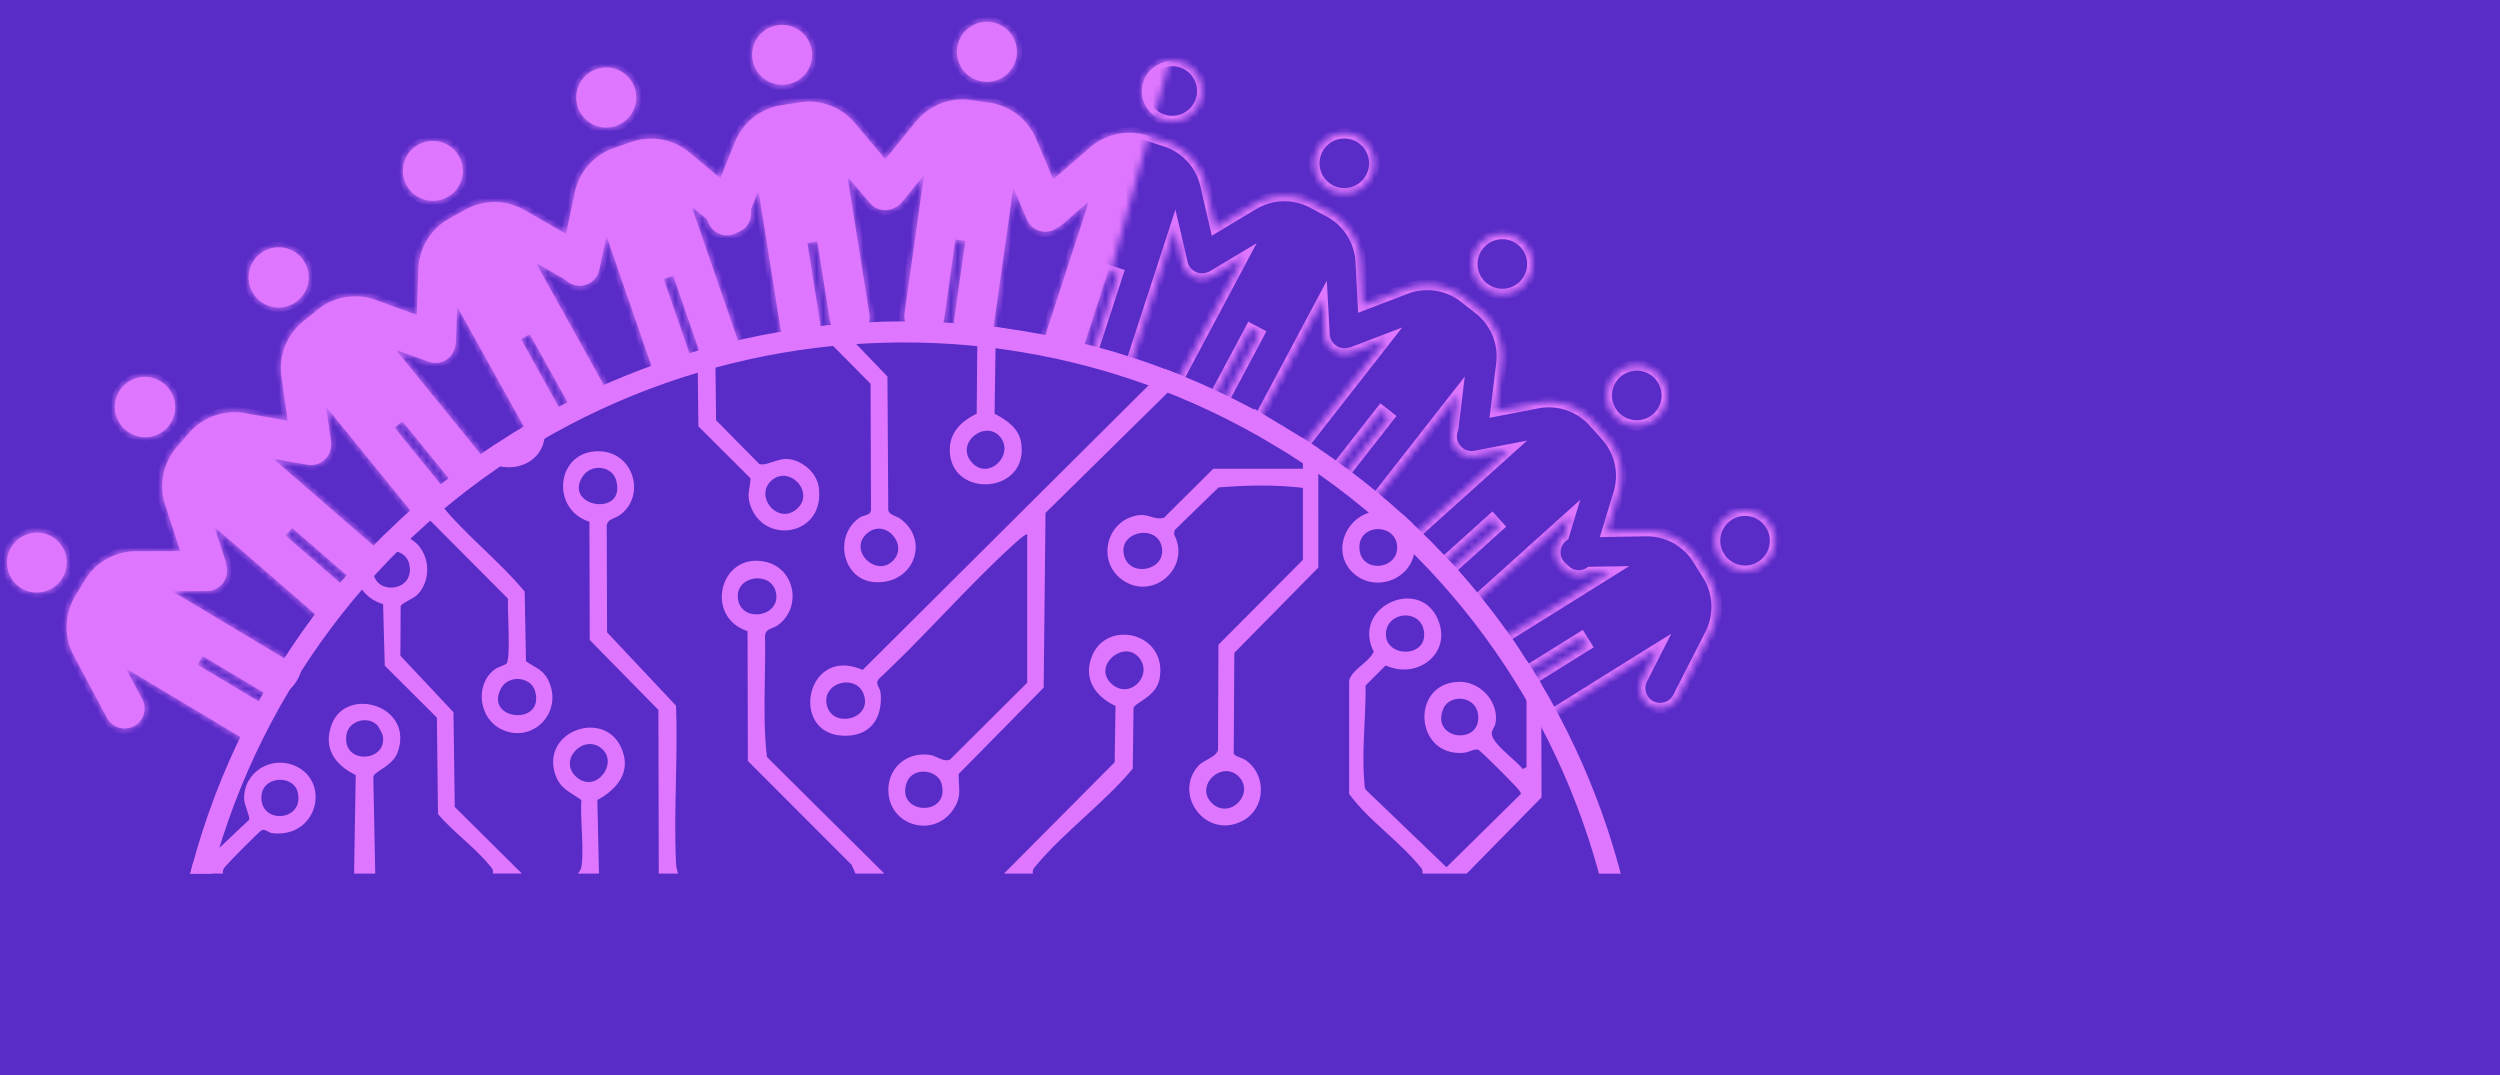
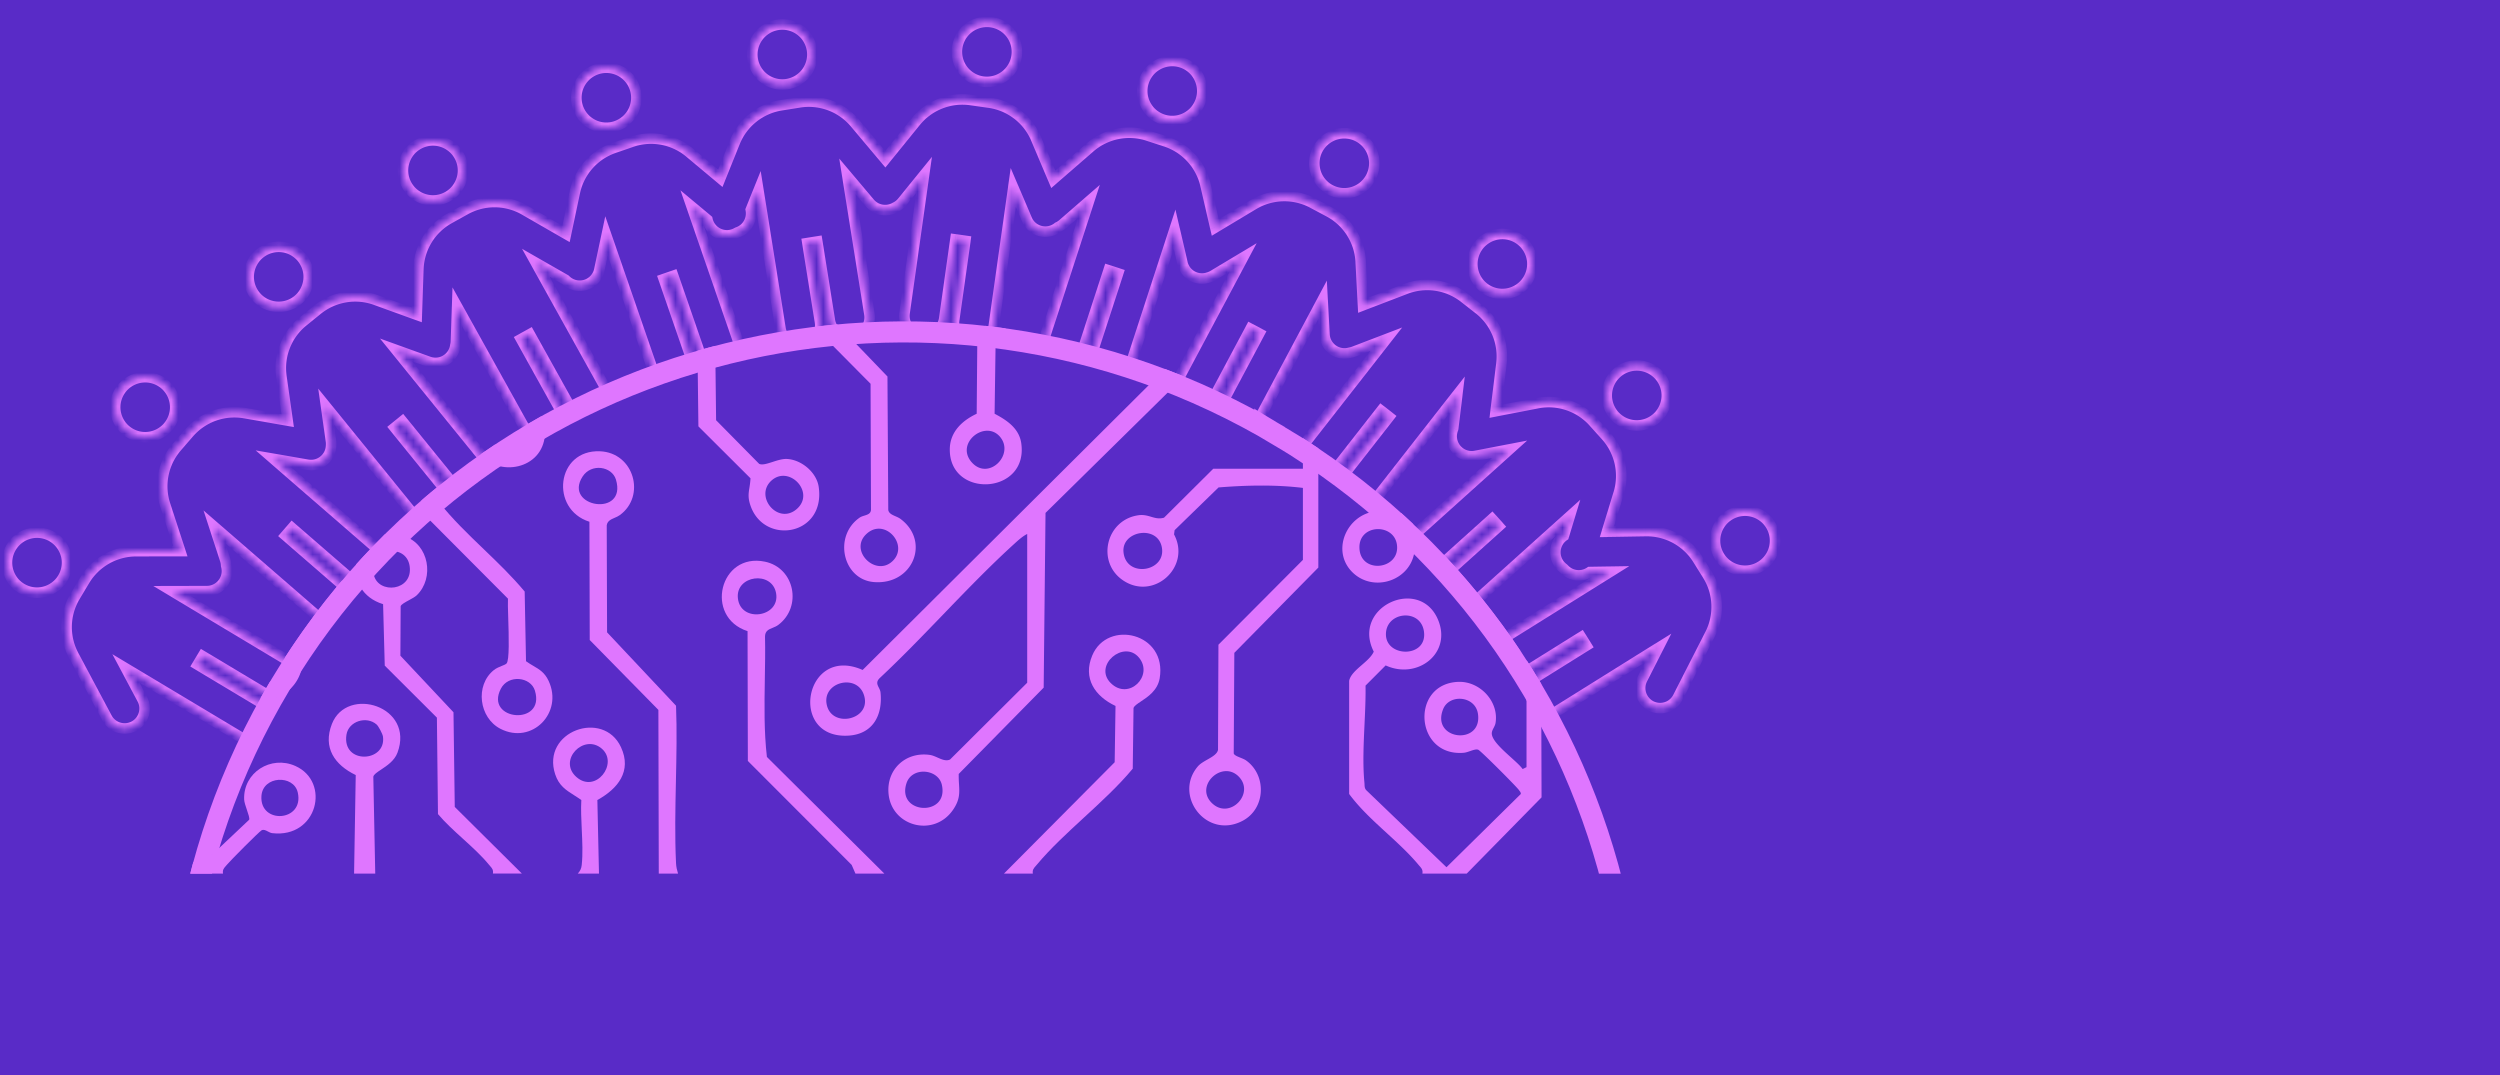
<svg xmlns="http://www.w3.org/2000/svg" width="372" height="160" viewBox="0 0 372 160" fill="none">
  <path fill="#592BC7" d="M0 0h372v160H0z" />
  <g clip-path="url(#clip0_4417_17433)">
    <path fill="#592BC7" d="M-1-4h291.51v125.38H-1z" />
    <mask id="mask0_4417_17433" style="mask-type:alpha" maskUnits="userSpaceOnUse" x="-40" y="-77" width="219" height="231">
      <path d="M-39.004 94.345l172.786 58.772L178.45-6.743 58.162-76.093-39.004 94.344z" fill="#fff" />
    </mask>
-     <path fill-rule="evenodd" clip-rule="evenodd" d="M142.43 7.092a4.47 4.47 0 0 1 5.047-3.8 4.47 4.47 0 0 1 2.062 7.994 4.468 4.468 0 0 1-7.11-4.194zm-.268 28.535l-1.664 11.795a2.975 2.975 0 0 1-3.365 2.533 2.975 2.975 0 0 1-2.533-3.365l2.9-20.56-3.253 4.015c-.29.358-.648.63-1.04.815a2.983 2.983 0 0 1-3.776-.654l-3.335-3.953 3.273 20.503a2.974 2.974 0 0 1-2.47 3.41 2.974 2.974 0 0 1-3.41-2.47l-1.88-11.764-1.47.234 1.878 11.764a2.975 2.975 0 0 1-2.47 3.41 2.976 2.976 0 0 1-3.412-2.47l-3.272-20.505-1.147 2.848a2.97 2.97 0 0 1-1.997 3.373 2.972 2.972 0 0 1-4.45-1.89l-2.357-1.967 6.784 19.623a2.975 2.975 0 0 1-1.842 3.787 2.974 2.974 0 0 1-3.787-1.842l-3.892-11.258-1.407.486 3.89 11.26a2.974 2.974 0 0 1-1.84 3.787 2.975 2.975 0 0 1-3.788-1.842L90.245 35.11l-1.07 5.056a2.98 2.98 0 0 1-3.53 2.294 2.962 2.962 0 0 1-1.5-.823l-4.413-2.533L89.82 57.25c.8 1.44.284 3.25-1.156 4.05-1.44.8-3.25.283-4.05-1.156l-5.788-10.412-1.3.723 5.786 10.412c.8 1.44.284 3.25-1.156 4.05-1.44.8-3.25.284-4.05-1.156L68.02 45.615l-.175 5.165c-.008.21-.037.413-.086.61a2.98 2.98 0 0 1-3.966 2.434l-4.867-1.756 13.086 16.12a2.975 2.975 0 0 1-.435 4.19 2.975 2.975 0 0 1-4.19-.436l-7.507-9.248-1.155.938 7.508 9.25a2.975 2.975 0 0 1-.435 4.188 2.975 2.975 0 0 1-4.19-.435l-13.085-16.12.725 5.117c.033.228.038.455.018.676a2.98 2.98 0 0 1-3.486 2.847l-5.097-.884L56.37 81.875a2.975 2.975 0 0 1 .3 4.2 2.975 2.975 0 0 1-4.203.3l-9-7.805-.975 1.124 9 7.805a2.975 2.975 0 0 1 .3 4.2 2.975 2.975 0 0 1-4.202.3L31.903 78.395l1.604 4.913c.09.275.136.555.144.83a2.98 2.98 0 0 1-2.85 3.815l-5.17.016 17.81 10.673a2.975 2.975 0 0 1 1.023 4.085 2.975 2.975 0 0 1-4.086 1.024L30.16 97.63l-.766 1.276 10.218 6.123a2.976 2.976 0 0 1 1.024 4.085 2.974 2.974 0 0 1-4.086 1.023L18.74 99.466l2.432 4.56a2.98 2.98 0 0 1-1.23 4.026 2.98 2.98 0 0 1-4.026-1.23l-4.954-9.294a8.942 8.942 0 0 1 .216-8.8l1.42-2.37a8.942 8.942 0 0 1 7.658-4.34l6.564-.01-2.24-6.87a8.942 8.942 0 0 1 1.74-8.63l1.812-2.087a8.942 8.942 0 0 1 8.294-2.945l6.38 1.116-.93-6.557a8.942 8.942 0 0 1 3.213-8.194l2.145-1.743a8.942 8.942 0 0 1 8.68-1.46l6.106 2.212.23-6.804a8.942 8.942 0 0 1 4.588-7.512l2.416-1.343a8.942 8.942 0 0 1 8.802.07l6.167 3.55 1.308-6.187a8.942 8.942 0 0 1 5.824-6.6l2.612-.904a8.942 8.942 0 0 1 8.656 1.595l4.56 3.817 2.164-5.37a8.942 8.942 0 0 1 6.88-5.49l2.73-.437a8.943 8.943 0 0 1 8.247 3.076l4.53 5.384 4.527-5.583a8.94 8.94 0 0 1 8.19-3.223l2.737.386a8.943 8.943 0 0 1 6.978 5.365l2.563 6.045 5.458-4.738a8.94 8.94 0 0 1 8.625-1.753l2.63.855a8.94 8.94 0 0 1 5.94 6.495l1.454 6.31 5.68-3.407a8.942 8.942 0 0 1 8.798-.23l2.44 1.3a8.944 8.944 0 0 1 4.723 7.428l.337 6.484 6.358-2.436a8.942 8.942 0 0 1 8.705 1.304l2.177 1.703a8.94 8.94 0 0 1 3.36 8.135l-.87 7.068 6.214-1.203a8.942 8.942 0 0 1 8.347 2.794l1.848 2.057a8.945 8.945 0 0 1 1.9 8.594l-1.74 5.683 5.78-.097a8.944 8.944 0 0 1 7.736 4.2l1.463 2.346a8.94 8.94 0 0 1 .375 8.794l-4.785 9.382a2.98 2.98 0 0 1-4.003 1.303 2.98 2.98 0 0 1-1.303-4.002l2.344-4.612-17.614 10.993a2.975 2.975 0 0 1-4.103-.95 2.976 2.976 0 0 1 .95-4.104l10.106-6.307-.788-1.264-10.106 6.307a2.974 2.974 0 0 1-4.103-.95 2.974 2.974 0 0 1 .95-4.103l17.613-10.993-3.056.052a2.972 2.972 0 0 1-3.896-.526 2.972 2.972 0 0 1 .017-4.843l.892-2.924-15.44 13.884a2.975 2.975 0 0 1-4.205-.222 2.975 2.975 0 0 1 .223-4.206l8.857-7.966-.996-1.107-8.858 7.965a2.974 2.974 0 0 1-4.205-.223 2.975 2.975 0 0 1 .222-4.206l15.437-13.884-5.074.983a2.98 2.98 0 0 1-3.486-2.36 2.966 2.966 0 0 1 .166-1.683l.618-5.075-12.79 16.354a2.974 2.974 0 0 1-4.18.512 2.974 2.974 0 0 1-.512-4.18l7.34-9.383-1.174-.92-7.34 9.384a2.975 2.975 0 0 1-4.18.51 2.975 2.975 0 0 1-.51-4.18l12.79-16.353-4.824 1.85a3.002 3.002 0 0 1-.583.157 2.982 2.982 0 0 1-3.8-2.702l-.276-5.166-9.757 18.327a2.975 2.975 0 0 1-4.028 1.23 2.975 2.975 0 0 1-1.23-4.03l5.6-10.514-1.316-.7-5.6 10.515a2.974 2.974 0 0 1-4.027 1.23 2.975 2.975 0 0 1-1.23-4.03l9.758-18.327-4.43 2.66c-.197.12-.403.21-.613.28a2.98 2.98 0 0 1-3.982-2.102l-1.17-5.04-6.426 19.743a2.974 2.974 0 0 1-3.754 1.91 2.974 2.974 0 0 1-1.91-3.753l3.687-11.327-1.416-.46-3.687 11.326a2.975 2.975 0 0 1-3.754 1.91 2.975 2.975 0 0 1-1.91-3.754l6.427-19.742-3.902 3.388a2.98 2.98 0 0 1-.714.46 2.98 2.98 0 0 1-4.62-1.144l-2.024-4.76-2.9 20.56a2.975 2.975 0 0 1-3.365 2.53 2.975 2.975 0 0 1-2.533-3.364l1.665-11.795-1.475-.208zm30.235-26.06a4.468 4.468 0 1 0 4.053 7.963 4.468 4.468 0 0 0-4.053-7.964zm26.322 10.46a4.465 4.465 0 0 0-2.97 5.576 4.47 4.47 0 0 0 5.576 2.97 4.467 4.467 0 1 0-2.607-8.546zM223 34.85a4.466 4.466 0 1 0 4.976 3.892A4.467 4.467 0 0 0 223 34.85zm17.565 20.672a4.47 4.47 0 0 1 6.31.334 4.466 4.466 0 1 1-6.31-.334zm20.105 20.585a4.467 4.467 0 1 0-2.014 8.703 4.467 4.467 0 0 0 2.014-8.703zM18.68 63.97a4.466 4.466 0 1 1 5.85-6.748 4.466 4.466 0 0 1-5.85 6.75zm18.35-23.234a4.467 4.467 0 1 0 8.884.923 4.467 4.467 0 0 0-8.885-.924zM3.21 87.558a4.467 4.467 0 1 1 4.592-7.664 4.467 4.467 0 0 1-4.592 7.663zm56.922-63.42a4.468 4.468 0 1 0 8.592 2.453 4.468 4.468 0 0 0-8.592-2.45zm25.87-8.135a4.467 4.467 0 1 1 8.443-2.92 4.467 4.467 0 0 1-8.443 2.92zM112.797 5.49a4.467 4.467 0 1 0 7.234 5.242 4.467 4.467 0 0 0-7.233-5.242z" fill="#DF76FF" mask="url(#mask0_4417_17433)" />
    <mask id="path-5-inside-1_4417_17433" fill="#fff">
      <path fill-rule="evenodd" clip-rule="evenodd" d="M142.43 7.092a4.47 4.47 0 0 1 5.047-3.8 4.47 4.47 0 0 1 3.8 5.048 4.467 4.467 0 0 1-8.848-1.248zm-.268 28.534l-1.664 11.796a2.975 2.975 0 0 1-3.365 2.533 2.975 2.975 0 0 1-2.533-3.365l2.9-20.56-3.253 4.015c-.29.358-.648.63-1.04.814a2.983 2.983 0 0 1-3.776-.654l-3.335-3.954 3.273 20.504a2.974 2.974 0 0 1-2.47 3.41 2.974 2.974 0 0 1-3.41-2.47l-1.88-11.765-1.47.236 1.878 11.763a2.975 2.975 0 0 1-2.47 3.41 2.976 2.976 0 0 1-3.412-2.472l-3.272-20.503-1.147 2.847a2.97 2.97 0 0 1-1.997 3.374 2.972 2.972 0 0 1-4.45-1.89l-2.357-1.967 6.784 19.622a2.975 2.975 0 0 1-1.842 3.788 2.974 2.974 0 0 1-3.787-1.842l-3.892-11.26-1.407.488 3.89 11.258a2.974 2.974 0 0 1-1.84 3.788 2.975 2.975 0 0 1-3.788-1.842l-6.783-19.623-1.07 5.056a2.98 2.98 0 0 1-3.53 2.294 2.962 2.962 0 0 1-1.5-.823l-4.413-2.532L89.82 57.25c.8 1.44.284 3.25-1.156 4.05-1.44.8-3.25.283-4.05-1.157L78.826 49.73l-1.3.725 5.786 10.412c.8 1.44.284 3.25-1.156 4.05-1.44.8-3.25.283-4.05-1.157L68.02 45.613l-.175 5.165c-.008.21-.037.415-.086.612a2.98 2.98 0 0 1-3.966 2.434l-4.867-1.756 13.086 16.12a2.975 2.975 0 0 1-.435 4.19 2.975 2.975 0 0 1-4.19-.436l-7.507-9.25-1.155.94 7.508 9.248a2.975 2.975 0 0 1-.435 4.19 2.975 2.975 0 0 1-4.19-.436l-13.085-16.12.725 5.117c.033.23.038.457.018.678a2.98 2.98 0 0 1-3.486 2.847l-5.097-.885L56.37 81.873a2.975 2.975 0 0 1 .3 4.2 2.975 2.975 0 0 1-4.203.3l-9-7.804-.975 1.124 9 7.804a2.975 2.975 0 0 1 .3 4.2 2.975 2.975 0 0 1-4.202.3L31.903 78.395l1.604 4.913c.09.276.136.556.144.833a2.98 2.98 0 0 1-2.85 3.815l-5.17.015 17.81 10.672a2.975 2.975 0 0 1 1.023 4.086 2.976 2.976 0 0 1-4.086 1.024L30.16 97.63l-.766 1.276 10.218 6.123a2.974 2.974 0 0 1 1.024 4.084 2.975 2.975 0 0 1-4.086 1.024L18.74 99.466l2.432 4.56a2.98 2.98 0 0 1-1.23 4.026 2.98 2.98 0 0 1-4.026-1.23l-4.954-9.294a8.942 8.942 0 0 1 .216-8.8l1.42-2.37a8.942 8.942 0 0 1 7.658-4.34l6.564-.01-2.24-6.872a8.942 8.942 0 0 1 1.74-8.628l1.812-2.088a8.942 8.942 0 0 1 8.294-2.945l6.38 1.116-.93-6.557a8.942 8.942 0 0 1 3.213-8.195l2.145-1.742a8.942 8.942 0 0 1 8.68-1.46l6.106 2.213.23-6.805a8.942 8.942 0 0 1 4.588-7.512l2.416-1.342a8.942 8.942 0 0 1 8.802.07l6.167 3.55 1.308-6.188a8.942 8.942 0 0 1 5.824-6.6l2.612-.904a8.942 8.942 0 0 1 8.656 1.597l4.56 3.817 2.164-5.372a8.942 8.942 0 0 1 6.88-5.49l2.73-.435a8.943 8.943 0 0 1 8.247 3.075l4.53 5.384 4.527-5.583a8.94 8.94 0 0 1 8.19-3.223l2.737.386a8.943 8.943 0 0 1 6.978 5.364l2.563 6.045 5.458-4.738a8.94 8.94 0 0 1 8.625-1.753l2.63.857a8.94 8.94 0 0 1 5.94 6.494l1.454 6.31 5.68-3.406a8.943 8.943 0 0 1 8.798-.228l2.44 1.3a8.944 8.944 0 0 1 4.723 7.426l.337 6.484 6.358-2.436a8.942 8.942 0 0 1 8.705 1.303l2.177 1.703a8.94 8.94 0 0 1 3.36 8.135l-.87 7.07 6.214-1.204a8.943 8.943 0 0 1 8.347 2.795l1.848 2.056a8.945 8.945 0 0 1 1.9 8.595l-1.74 5.682 5.78-.097a8.944 8.944 0 0 1 7.736 4.202l1.463 2.345a8.94 8.94 0 0 1 .375 8.793l-4.785 9.383a2.98 2.98 0 0 1-4.003 1.302 2.98 2.98 0 0 1-1.303-4.003l2.344-4.61-17.614 10.992a2.974 2.974 0 0 1-4.103-.95 2.974 2.974 0 0 1 .95-4.104l10.106-6.307-.788-1.264-10.106 6.307a2.975 2.975 0 0 1-4.103-.95 2.975 2.975 0 0 1 .95-4.103l17.613-10.993-3.056.052a2.973 2.973 0 0 1-3.896-.527 2.973 2.973 0 0 1 .017-4.843l.892-2.925-15.44 13.885a2.975 2.975 0 0 1-4.205-.223 2.975 2.975 0 0 1 .223-4.206l8.857-7.965-.996-1.107-8.858 7.966a2.974 2.974 0 0 1-4.205-.223 2.975 2.975 0 0 1 .222-4.204l15.437-13.885-5.074.984a2.98 2.98 0 0 1-3.486-2.36 2.966 2.966 0 0 1 .166-1.682l.618-5.075-12.79 16.354a2.974 2.974 0 0 1-4.18.512 2.974 2.974 0 0 1-.512-4.18l7.34-9.384-1.174-.917-7.34 9.384a2.975 2.975 0 0 1-4.18.51 2.975 2.975 0 0 1-.51-4.18l12.79-16.354-4.824 1.85a3.002 3.002 0 0 1-.583.157 2.982 2.982 0 0 1-3.8-2.702l-.276-5.166-9.757 18.326a2.975 2.975 0 0 1-4.028 1.23 2.975 2.975 0 0 1-1.23-4.03l5.6-10.514-1.316-.7-5.6 10.515a2.974 2.974 0 0 1-4.027 1.23 2.975 2.975 0 0 1-1.23-4.03l9.758-18.326-4.43 2.66c-.197.118-.403.21-.613.28a2.98 2.98 0 0 1-3.982-2.102l-1.17-5.04-6.426 19.742a2.974 2.974 0 0 1-3.754 1.91 2.974 2.974 0 0 1-1.91-3.753l3.687-11.328-1.416-.462-3.687 11.328a2.975 2.975 0 0 1-3.754 1.91 2.975 2.975 0 0 1-1.91-3.754l6.427-19.743-3.902 3.387a2.98 2.98 0 0 1-.714.46 2.98 2.98 0 0 1-4.62-1.144l-2.024-4.76-2.9 20.56a2.975 2.975 0 0 1-3.365 2.532 2.975 2.975 0 0 1-2.533-3.365l1.665-11.796-1.475-.208zm30.235-26.06a4.468 4.468 0 1 0 4.053 7.963 4.468 4.468 0 0 0-4.053-7.965zm26.322 10.46a4.464 4.464 0 0 0-2.97 5.577 4.47 4.47 0 0 0 5.576 2.97 4.467 4.467 0 1 0-2.607-8.546zM223 34.852a4.466 4.466 0 1 0 4.976 3.892A4.466 4.466 0 0 0 223 34.85zm17.565 20.67a4.47 4.47 0 0 1 6.31.335 4.466 4.466 0 1 1-6.31-.334zm20.105 20.586a4.467 4.467 0 1 0-2.014 8.704 4.467 4.467 0 0 0 2.014-8.704zM18.68 63.97a4.467 4.467 0 1 1 5.852-6.748 4.467 4.467 0 0 1-5.853 6.75zm18.35-23.234a4.467 4.467 0 1 0 8.884.923 4.467 4.467 0 0 0-8.885-.924zM3.21 87.555a4.467 4.467 0 1 1 4.592-7.663 4.467 4.467 0 0 1-4.592 7.664zM60.134 24.14a4.468 4.468 0 1 0 8.592 2.45 4.468 4.468 0 0 0-8.592-2.45zm25.87-8.137a4.467 4.467 0 1 1 8.444-2.92 4.467 4.467 0 0 1-8.444 2.92zM112.797 5.49a4.467 4.467 0 1 0 7.234 5.24 4.467 4.467 0 0 0-7.233-5.24z" />
    </mask>
    <path d="M150.422 5.03l.626-.472-.626.472zm-.883 6.255l.47.626-.47-.625zm-6.257-.883l.627-.47-.627.47zm-1.12 25.224l.11-.776-.777-.11-.11.777.776.11zM137.5 26.03l.777.11.395-2.798-1.78 2.195.61.493zm-3.253 4.015l.608.494v-.002l-.608-.493zm-1.04.814l-.333-.71-.032.015-.03.018.395.676zm-3.776-.654l.6-.505-.6.506zm-3.335-3.954l.6-.505-1.817-2.153.444 2.782.773-.124zm3.273 20.504l-.774.123.774-.124zm-2.47 3.41l.122.774-.123-.774zm-3.41-2.47l.772-.125-.773.124zm-1.88-11.765l.775-.122-.124-.774-.775.123.124.774zm-1.47.236l-.123-.774-.774.123.125.774.773-.124zm1.878 11.763l-.774.123.774-.124zm-2.47 3.41l.122.773-.123-.773zm-3.412-2.472l-.773.124.774-.124zm-3.272-20.503l.773-.124-.445-2.79-1.055 2.622.727.293zm-1.147 2.847l-.727-.293-.085.21.042.225.77-.143zm-.64 2.455l-.6-.502.6.502zm-1.357.92l-.243-.746-.086.03-.08.046.408.67zm-2.66.218l.293-.727-.293.727zm-1.79-2.11l.764-.172-.058-.26-.204-.17-.502.603zm-2.357-1.966l.503-.603-2.163-1.805.92 2.663.74-.256zm6.784 19.622l-.74.256.74-.256zm-1.842 3.788l.256.74-.256-.74zm-3.787-1.842l-.74.256.74-.256zm-3.892-11.26l.74-.255-.256-.74-.74.256.256.74zm-1.407.488l-.257-.74-.74.255.255.742.74-.256zm3.89 11.258l.742-.255v-.002l-.74.257zm-1.84 3.788l-.256-.74.256.74zm-3.788-1.842l-.74.257.74-.257zm-6.783-19.623l.74-.256-.923-2.67-.584 2.765.767.162zm-1.07 5.056l.768.163-.767-.163zm-3.53 2.294l-.162.767.163-.767zm-1.5-.823l.56-.55-.076-.076-.094-.054-.39.68zm-4.413-2.532l.39-.68-2.444-1.402 1.37 2.462.684-.38zM89.82 57.25l.685-.382-.685.38zm-5.206 2.893l.685-.38-.686.38zM78.826 49.73l.685-.38-.38-.684-.685.38.38.685zm-1.3.725l-.382-.685-.685.38.38.686.685-.38zm5.786 10.412l.685-.38-.685.38zm-5.206 2.893l.685-.38-.684.38zM68.02 45.613l.684-.38-1.373-2.47-.095 2.824.784.026zm-.175 5.165l.783.028v-.002l-.784-.026zm-.086.612l-.76-.188-.013.045-.005.047.777.096zm-.156.646l-.737-.266.737.266zm-3.81 1.788l.265-.737-.267.737zm-4.867-1.756l.266-.737-2.65-.956 1.776 2.188.607-.494zm13.086 16.12l.61-.494-.61.494zm-4.624 3.754l-.61.494.61-.494zm-7.51-9.25l.61-.493-.494-.61-.61.495.495.608zm-1.155.94l-.494-.61-.607.495.494.608.608-.493zm7.508 9.248l.608-.494-.607.494zm-.435 4.19l.494.608-.494-.61zm-4.19-.436l-.608.494.61-.494zm-13.085-16.12l.608-.494-1.78-2.194.397 2.798.776-.11zm.725 5.117l.776-.108-.776.11zm.018.678l-.78-.07-.003.024v.023l.783.023zm-.043.425l.772.134-.772-.134zm-3.443 2.422l.134-.772-.134.772zm-5.097-.885l.134-.772-2.776-.48 2.13 1.845.513-.593zM56.37 81.873l.513-.592-.513.593zm.3 4.2l.59.515-.59-.514zm-4.203.3l.514-.592-.512.593zm-9-7.804l.514-.593-.59-.514-.514.592.592.514zm-.975 1.124l-.592-.514-.513.592.592.514.512-.592zm9 7.804l-.513.592.512-.592zm.3 4.2l-.593-.512.59.513zm-4.202.3l-.514.592.514-.592zM31.903 78.395l.514-.592-2.135-1.85.877 2.685.743-.243zm1.604 4.913l.745-.242-.745.242zm.144.833l-.782.023.003.102.03.097.75-.22zm.122.833l-.784.002.784-.002zm-2.97 2.983l-.003-.784.002.784zm-5.173.014l-.003-.783-2.818.007 2.416 1.448.403-.672zm17.81 10.672l-.404.673.403-.673zm1.023 4.086l-.672-.403.673.403zm-4.086 1.024l-.402.672.402-.672zM30.16 97.63l.402-.674-.672-.402-.403.672.672.403zm-.766 1.276l-.672-.403-.403.672.67.403.404-.672zm10.218 6.123l.403-.673-.403.672zm1.024 4.084l-.672-.403.672.404zm-4.086 1.024l-.402.672.402-.672zM18.74 99.466l.403-.672-2.424-1.453 1.33 2.495.69-.37zm2.432 4.56l.692-.368-.692.368zm-1.23 4.026l-.367-.692.367.692zm-4.026-1.23l.692-.368-.692.368zm-4.954-9.294l-.692.368.692-.368zm.216-8.8l-.672-.402.672.403zm1.42-2.37l.673.403-.67-.402zm7.658-4.34v-.785h-.002l.002.784zm6.564-.01l.002.784 1.078-.002-.334-1.025-.745.243zm-2.24-6.872l-.746.243.745-.244zm1.74-8.628l-.59-.513.59.513zm1.812-2.088l.592.513-.592-.513zm8.294-2.945l.135-.772-.134.772zm6.38 1.116l-.136.773 1.062.185-.15-1.067-.777.11zm-.93-6.557l-.776.11.776-.11zm3.213-8.195l-.495-.608.494.608zm2.145-1.742l.494.61-.495-.61zm8.68-1.46l.267-.737-.267.736zm6.106 2.213l-.266.736 1.014.367.036-1.078-.783-.026zm.23-6.805l-.782-.027.783.027zm4.588-7.512l.38.685-.38-.685zm2.416-1.342l-.38-.684.38.685zm8.802.07l.39-.68-.39.68zm6.167 3.55l-.39.68.934.537.223-1.055-.767-.162zm1.308-6.188l-.765-.162.766.162zm5.824-6.6l-.256-.74.256.74zm2.612-.904l-.256-.74.256.74zm8.656 1.597l.503-.6v-.002l-.503.602zm4.56 3.817l-.502.6.827.692.403-1-.727-.293zm2.164-5.372l-.727-.293.726.293zm6.88-5.49l-.124-.773.124.773zm2.73-.435l-.124-.774.123.775zm8.247 3.075l.6-.505-.6.505zm4.53 5.384l-.6.504.61.726.598-.737-.608-.493zm4.527-5.583l-.61-.493.61.494zm17.905 2.527l.72-.306-.72.307zm2.563 6.045l-.722.306.42.993.815-.706-.512-.592zm5.458-4.738l-.514-.592.514.592zm8.625-1.753l-.24.746.24-.745zm2.63.857l.242-.745-.243.745zm5.94 6.494l.764-.175-.764.176zm1.454 6.31l-.764.177.242 1.05.925-.554-.403-.672zm5.68-3.406l-.403-.672.403.672zm8.798-.228l-.368.69.368-.69zm2.44 1.3l.368-.693-.368.692zm4.723 7.426l.782-.04-.782.04zm.337 6.484l-.783.04.055 1.078 1.007-.386-.28-.732zm6.358-2.436l-.28-.732.28.732zm8.705 1.303l.483-.617-.483.617zm2.177 1.703l-.483.618.482-.618zm3.36 8.135l.78.097-.78-.096zm-.87 7.07l-.778-.096-.13 1.07 1.057-.205-.148-.77zm6.214-1.204l-.148-.77.148.77zm8.347 2.795l.582-.523-.582.524zm1.848 2.056l-.58.524.58-.524zm1.9 8.595l.748.23-.75-.23zm-1.74 5.682l-.75-.23-.316 1.032 1.078-.018-.013-.784zm5.78-.097l-.01-.783h-.002l.013.783zm7.736 4.202l-.665.415.666-.415zm1.463 2.345l-.666.415.665-.415zm.375 8.793l.698.357-.698-.357zm-4.785 9.383l-.698-.356.698.356zm-4.003 1.302l-.356.7.357-.7zm-1.303-4.003l.7.355-.7-.355zm2.344-4.61l.7.354 1.275-2.51-2.39 1.49.415.666zm-17.614 10.992l-.415-.666.414.665zm-3.153-5.054l.415.665-.414-.664zm10.106-6.307l.415.664.666-.415-.415-.666-.664.415zm-.788-1.264l.665-.415-.415-.664-.665.415.415.666zm-10.106 6.307l-.415-.665.415.665zm-3.153-5.053l.414.665-.415-.665zm17.613-10.993l.415.665 2.397-1.496-2.826.047.013.784zm-3.056.052l-.013-.785-.23.004-.19.126.433.653zm-2.518.37l.227-.75-.228.75zm-1.38-.897l.593-.512-.06-.07-.074-.052-.46.635zm-1.238-2.368l-.784.013.784-.013zm1.255-2.474l.455.64.217-.156.077-.255-.75-.23zm.892-2.925l.748.23.82-2.696-2.093 1.883.524.582zM218.14 90.71l.525.582-.524-.582zm-4.205-.223l.583-.524-.583.524zm.223-4.206l-.524-.58.524.58zm8.857-7.965l.524.583.582-.524-.524-.583-.583.525zm-.996-1.107l.582-.524-.524-.582-.583.523.524.583zm-8.858 7.966l-.524-.583.524.584zm-4.205-.223l.582-.523-.583.524zm.222-4.204l.523.582-.524-.582zm15.437-13.885l.524.584 2.102-1.89-2.774.538.15.77zm-5.074.984l.148.77h.002l-.15-.77zm-3.486-2.36l-.77.15.77-.15zm.166-1.682l.726.296.038-.097.013-.104-.777-.095zm.618-5.075l.78.094.34-2.795-1.736 2.22.617.482zM204.05 75.08l-.618-.482.617.483zm-4.18.512l-.484.617.483-.618zm-.512-4.18l-.617-.484.618.483zm7.34-9.384l.616.483.483-.616-.617-.483-.483.618zm-1.174-.917l.483-.616-.617-.483-.483.618.617.483zm-7.34 9.384l-.616-.483.617.484zm-4.18.51l-.482.618.482-.617zm-.51-4.18l-.618-.483.618.484zm12.79-16.354l.62.483 1.74-2.226-2.64 1.01.28.733zm-4.824 1.85l.28.73-.28-.73zm-.583.157l-.127-.774-.046.008-.046.014.22.753zm-.67.113l.04.782-.04-.782zm-3.13-2.816l.782-.04-.784.04zm-.276-5.165l.783-.043-.15-2.813-1.324 2.487.69.37zm-9.757 18.326l-.692-.368.693.368zm-4.028 1.23l-.37.69.37-.69zm-1.23-4.03l-.69-.367.69.367zm5.6-10.514l.69.368.37-.69-.693-.37-.368.692zm-1.316-.7l.368-.69-.692-.37-.368.692.69.368zm-5.6 10.515l.693.368-.692-.368zm-4.027 1.23l.368-.693-.367.692zm-1.23-4.03l.692.37-.69-.37zm9.758-18.326l.693.37 1.328-2.495-2.422 1.454.403.67zm-4.43 2.66l.402.673-.402-.673zm-.613.28l-.24-.747-.023.007-.02.01.283.728zm-.41.126l-.178-.764.176.764zm-3.572-2.23l.763-.176-.763.176zm-1.17-5.04l.765-.176-.637-2.744-.872 2.68.746.24zM168.35 53.85l-.746-.242.745.242zm-3.754 1.91l-.243.745.243-.745zm-1.91-3.753l.745.242-.744-.243zm3.687-11.328l.745.242.243-.745-.744-.243-.243.745zm-1.416-.462l.243-.745-.745-.242-.243.746.745.242zm-3.687 11.328l-.745-.243.745.243zm-3.754 1.91l-.243.745.243-.744zm-1.91-3.754l-.745-.242.746.242zm6.427-19.743l.745.242.875-2.687-2.134 1.852.513.592zm-3.902 3.387l.514.593-.513-.593zm-.714.46l-.324-.714-.093.042-.08.064.496.606zm-.715.43l-.306-.72.307.72zm-3.903-1.574l.72-.307-.72.307zm-2.026-4.76l.722-.307-1.103-2.592-.395 2.79.776.11zm-7.133 7.93l.776.11.11-.775-.777-.11-.11.776zm26.538-23.67l-.745-.242.745.244zm2.222-2.598l-.356-.698.357.698zm-1.956 6.008l.7-.356-.7.355zm2.6 2.22l-.243.747.243-.746zm3.408-.265l-.355-.698.355.698zm2.222-2.598l-.745-.243.745.243zm-.266-3.41l.698-.354-.698.355zm-2.6-2.22l.244-.746-.243.745zm20.276 12.9l.69.368-.69-.368zm2.64-2.173l.228.75-.23-.75zm-.797 8.215l.37-.69-.37.69zm3.403.33l-.228-.75.228.75zm2.64-2.173l.69.367-.69-.368zm.33-3.404l-.75.228.75-.228zm-2.174-2.64l.368-.69-.368.69zM223 34.85l-.096-.777.095.778zm-3.893 4.977l.778-.095-.778.095zm1.682 2.977l-.484.617.483-.616zm3.293.915l.095.777-.095-.778zm2.977-1.683l-.617-.483.617.483zm.915-3.294l.778-.095-.778.095zm-1.682-2.977l-.482.618.483-.618zm17.496 18.616l-.043.782.042-.782zm-3.225 1.14l.524.582-.525-.583zm6.31.333l-.584.524.584-.525zm1.138 3.224l-.782-.043.783.042zm-1.473 3.084l-.524-.583.524.584zm-3.224 1.14l-.04.782.04-.783zm-4.224-4.698l-.783-.04.782.04zm18.206 18.063l-.415-.666.415.665zm3.372-.564l-.176.764.176-.764zm-5.36 3.345l.765.178-.764-.177zm.564 3.373l.664-.414-.664.413zm2.782 1.987l.177-.763-.177.763zm3.372-.562l.415.665-.415-.665zm1.987-2.782l.764.176-.765-.176zm-.562-3.373l.665-.415-.665.415zM17.15 60.913l-.782.056.782-.057zm1.53 3.058l.512-.59-.513.59zm-.45-6.3l.593.513-.593-.514zm3.058-1.53l-.055-.782.055.782zm4.773 4.14l.783-.057-.782.056zm-1.08 3.243l.592.513-.592-.513zm-3.058 1.53l.056.78-.056-.78zm16.082-21.04l-.608.493.608-.493zm-.975-3.277l-.78-.08v-.002l.78.08zm3.98 4.904l.082-.78-.08.78zm3.278-.975l-.494-.608.494.608zm1.627-3.006l-.78-.082.78.08zm-.975-3.278l-.608.494.608-.494zm-3.006-1.628l.08-.78-.08.78zM1.174 84.81l.76-.19-.76.19zm2.038 2.747l.403-.672-.403.672zM1.676 81.43l.672.402-.672-.403zm2.746-2.038l.19.76-.19-.76zm3.382.5l.403-.67-.403.67zm1.536 6.13l-.672-.404.672.403zm-2.746 2.036l-.19-.76.19.76zm53.93-60.523l-.684.38.685-.38zm-.39-3.396l-.754-.216.754.215zm3.07 5.52l-.216.754.215-.753zm3.396-.39l-.38-.685.38.684zm2.125-2.68l.753.216-.753-.215zm-.39-3.395l-.686.38.684-.38zm-2.68-2.125l.216-.754-.215.754zm-3.396.39l-.382-.684.38.685zm23.95-8.87l.703.343-.704-.343zm-.206 3.413l-.74.256.74-.257zm2.762-5.682l-.256-.74.256.74zm3.413.206l-.343.705.342-.704zm2.268 2.558l-.74.256.74-.256zm-.205 3.413l-.704-.343.703.343zm-2.558 2.268l.257.74-.257-.74zm-3.412-.204l.342-.704-.342.705zm23.73-9.745l-.774.123.773-.123zm.794-3.326l.634.46-.633-.46zm.996 6.237l.46-.634-.46.634zm3.325.795l-.123-.774.123.774zm2.913-1.79l-.633-.46.634.46zm.795-3.326l.774-.123-.775.123zm-1.79-2.913l.46-.634-.46.633zM115.71 3.7l-.124-.775.124.774zm27.985-.18a5.252 5.252 0 0 0-2.042 3.462l1.552.22a3.687 3.687 0 0 1 1.432-2.43l-.942-1.25zm3.89-1.003a5.25 5.25 0 0 0-3.89 1.004l.942 1.253a3.685 3.685 0 0 1 2.73-.704l.22-1.553zm3.463 2.04a5.253 5.253 0 0 0-3.462-2.04l-.22 1.552c.97.135 1.842.65 2.43 1.43l1.252-.942zm1.004 3.893a5.255 5.255 0 0 0-1.004-3.892l-1.252.943c.587.78.84 1.763.704 2.73l1.552.22zm-2.042 3.46a5.252 5.252 0 0 0 2.042-3.46l-1.552-.22a3.687 3.687 0 0 1-1.432 2.43l.942 1.25zm-3.89 1.005a5.25 5.25 0 0 0 3.89-1.004l-.942-1.25c-.78.587-1.763.84-2.73.704l-.22 1.55zm-3.463-2.04a5.252 5.252 0 0 0 3.462 2.04l.218-1.55a3.682 3.682 0 0 1-2.428-1.434l-1.253.944zm-1.004-3.893a5.255 5.255 0 0 0 1.004 3.892l1.253-.943a3.684 3.684 0 0 1-.705-2.73l-1.552-.218zm-.38 40.55l1.665-11.796-1.552-.22-1.664 11.796 1.552.22zm-4.25 3.2a3.76 3.76 0 0 0 4.25-3.2l-1.55-.22a2.192 2.192 0 0 1-2.48 1.867l-.22 1.55zm-3.2-4.252a3.76 3.76 0 0 0 3.2 4.25l.22-1.55a2.19 2.19 0 0 1-1.867-2.48l-1.552-.22zm2.902-20.56l-2.9 20.56 1.55.22 2.902-20.56-1.552-.22zm-1.87 4.618l3.255-4.014-1.218-.987-3.254 4.015 1.217.986zm-1.315 1.03a3.747 3.747 0 0 0 1.315-1.03l-1.216-.987a2.186 2.186 0 0 1-.766.6l.666 1.42zm-.728-1.385a2.2 2.2 0 0 1-2.782-.482l-1.198 1.01a3.767 3.767 0 0 0 4.77.826l-.79-1.353zm-2.782-.482l-3.336-3.953-1.197 1.01 3.335 3.954 1.198-1.01zm-4.708-3.324l3.272 20.503 1.548-.248-3.273-20.503-1.548.246zm3.272 20.503a2.19 2.19 0 0 1-1.82 2.512l.246 1.548a3.76 3.76 0 0 0 3.122-4.308l-1.548.247zm-1.82 2.512c-1.2.192-2.322-.622-2.514-1.82l-1.547.246a3.758 3.758 0 0 0 4.307 3.122l-.247-1.548zm-2.514-1.82l-1.877-11.764-1.548.247 1.878 11.763 1.547-.247zm-2.775-12.415l-1.47.235.247 1.548 1.47-.235-.247-1.548zm-2.12 1.132l1.877 11.763 1.548-.247-1.878-11.764-1.547.247zm1.877 11.763a2.19 2.19 0 0 1-1.82 2.513l.246 1.547a3.76 3.76 0 0 0 3.122-4.307l-1.548.247zm-1.82 2.513c-1.2.19-2.322-.622-2.514-1.82l-1.547.246a3.758 3.758 0 0 0 4.308 3.12l-.247-1.546zm-2.514-1.82l-3.273-20.505-1.547.248 3.273 20.504 1.548-.247zm-4.773-20.674l-1.147 2.848 1.454.585 1.147-2.848-1.455-.585zm-.458 6.097a3.76 3.76 0 0 0 .81-3.1l-1.542.285a2.19 2.19 0 0 1-.47 1.81l1.202 1.004zm-1.716 1.16a3.743 3.743 0 0 0 1.717-1.16l-1.203-1.005c-.273.327-.62.553-1 .676l.487 1.49zm-.65-1.414c-.573.35-1.295.43-1.96.162l-.587 1.453a3.758 3.758 0 0 0 3.362-.274l-.814-1.34zm-1.96.162a2.196 2.196 0 0 1-1.318-1.555l-1.528.346a3.76 3.76 0 0 0 2.26 2.66l.587-1.452zm-4.94-2.748l2.356 1.967 1.004-1.203-2.357-1.967-1.004 1.203zm8.025 18.766l-6.784-19.623-1.48.512 6.783 19.623 1.482-.512zm-2.327 4.784a3.76 3.76 0 0 0 2.327-4.784l-1.482.512a2.19 2.19 0 0 1-1.357 2.79l.512 1.482zm-4.784-2.326a3.76 3.76 0 0 0 4.784 2.326l-.512-1.48a2.192 2.192 0 0 1-2.79-1.358l-1.482.512zm-3.892-11.26l3.892 11.26 1.48-.512-3.89-11.26-1.482.513zm-.41.973l1.407-.487-.513-1.48-1.407.485.512 1.482zm4.376 10.26l-3.892-11.257-1.48.512 3.89 11.26 1.482-.514zm-2.326 4.786a3.758 3.758 0 0 0 2.326-4.785l-1.48.513a2.19 2.19 0 0 1-1.358 2.79l.512 1.483zm-4.785-2.327a3.76 3.76 0 0 0 4.785 2.327l-.512-1.482a2.19 2.19 0 0 1-2.79-1.355l-1.483.51zm-6.783-19.623l6.783 19.623 1.482-.51-6.785-19.625-1.48.513zm.44 4.962l1.067-5.056-1.532-.325L88.41 40l1.533.325zm-4.46 2.898c2.028.432 4.028-.87 4.46-2.897L88.41 40a2.197 2.197 0 0 1-2.6 1.69l-.327 1.534zm-1.897-1.04c.5.51 1.15.882 1.896 1.04l.326-1.532a2.178 2.178 0 0 1-1.105-.605l-1.118 1.098zm-4.245-2.4l4.414 2.53.78-1.36-4.414-2.53-.78 1.358zm11.163 17.085L80.417 38.72l-1.37.763L89.135 57.63l1.37-.762zm-1.46 5.116a3.76 3.76 0 0 0 1.46-5.116l-1.37.762a2.19 2.19 0 0 1-.852 2.984l.76 1.37zm-5.116-1.46a3.76 3.76 0 0 0 5.114 1.46l-.76-1.37a2.19 2.19 0 0 1-2.985-.852l-1.37.762zm-5.79-10.412l5.79 10.412 1.37-.762-5.79-10.41-1.37.76zm-.235 1.028l1.302-.724-.762-1.37-1.3.724.76 1.37zm6.092 9.346L78.21 50.074l-1.37.762 5.787 10.41 1.37-.76zm-1.46 5.115a3.758 3.758 0 0 0 1.46-5.114l-1.37.76a2.19 2.19 0 0 1-.85 2.985l.76 1.37zm-5.115-1.46a3.758 3.758 0 0 0 5.115 1.46l-.76-1.368a2.19 2.19 0 0 1-2.986-.852l-1.368.76zM67.334 45.995L77.422 64.14l1.37-.76-10.088-18.148-1.37.762zm1.294 4.81l.174-5.165-1.567-.053-.174 5.165 1.568.052zm-.108.774c.062-.25.098-.508.108-.772l-1.567-.055a2.2 2.2 0 0 1-.06.452l1.52.376zm-.178.724a3.76 3.76 0 0 0 .195-.816l-1.555-.192c-.02.16-.058.318-.115.476l1.474.532zm-4.815 2.26a3.764 3.764 0 0 0 4.814-2.26l-1.473-.532a2.197 2.197 0 0 1-2.808 1.317l-.533 1.474zm-4.866-1.757l4.867 1.756.532-1.473-4.867-1.756-.532 1.475zm13.962 14.89l-13.086-16.12-1.217.987 13.085 16.12 1.217-.988zm-.55 5.29a3.758 3.758 0 0 0 .55-5.29l-1.217.987a2.19 2.19 0 0 1-.32 3.087l.987 1.215zm-5.29-.55a3.758 3.758 0 0 0 5.29.55l-.988-1.216a2.19 2.19 0 0 1-3.087-.322l-1.216.988zm-7.51-9.248l7.51 9.25 1.216-.99L60.49 62.2l-1.217.987zm-.053 1.053l1.155-.938-.988-1.217-1.156.938.99 1.217zm7.62 8.146l-7.506-9.248-1.217.988 7.508 9.248 1.216-.988zm-.548 5.292a3.76 3.76 0 0 0 .55-5.292l-1.217.988a2.19 2.19 0 0 1-.32 3.087l.987 1.218zM61 77.128a3.76 3.76 0 0 0 5.292.55l-.988-1.217a2.19 2.19 0 0 1-3.087-.32L61 77.128zm-13.086-16.12L61 77.128l1.217-.988L49.13 60.02l-1.216.988zm2.11 4.513l-.725-5.116-1.553.22.725 5.117 1.552-.22zm.023.857c.024-.28.018-.566-.023-.855l-1.552.218c.024.17.028.336.013.5l1.562.137zm-.052.49c.03-.18.05-.36.054-.536l-1.567-.045a2.195 2.195 0 0 1-.032.314l1.545.267zm-4.35 3.06a3.764 3.764 0 0 0 4.35-3.06L48.45 66.6a2.197 2.197 0 0 1-2.536 1.783l-.268 1.544zm-5.096-.884l5.096.884.268-1.544-5.097-.885-.268 1.545zM56.882 81.28L41.197 67.68l-1.027 1.185 15.686 13.602 1.027-1.184zm.378 5.308a3.76 3.76 0 0 0-.377-5.307l-1.027 1.185a2.19 2.19 0 0 1 .22 3.096l1.185 1.028zm-5.306.377a3.758 3.758 0 0 0 5.307-.377l-1.183-1.027a2.19 2.19 0 0 1-3.096.22l-1.026 1.185zm-9-7.804l9 7.805 1.027-1.184-9-7.803-1.026 1.184zm.13 1.047l.976-1.125-1.184-1.027-.976 1.125 1.184 1.027zm8.92 6.7L43.007 79.1l-1.027 1.184 9 7.804 1.025-1.184zm.38 5.306a3.76 3.76 0 0 0-.38-5.307L50.98 88.09a2.19 2.19 0 0 1 .22 3.096l1.183 1.026zm-5.308.377a3.76 3.76 0 0 0 5.307-.377L51.2 91.186a2.19 2.19 0 0 1-3.097.22l-1.027 1.184zM31.39 78.987L47.076 92.59l1.027-1.184-15.686-13.603-1.027 1.184zm2.86 4.078l-1.602-4.913-1.49.486 1.603 4.913 1.49-.485zm.184 1.053c-.01-.35-.07-.704-.182-1.052l-1.49.484c.066.205.1.41.106.613l1.566-.045zm.12.853a3.75 3.75 0 0 0-.15-1.05l-1.505.442c.056.194.087.4.088.613l1.567-.004zm-3.75 3.77a3.764 3.764 0 0 0 3.75-3.77l-1.566.005a2.197 2.197 0 0 1-2.19 2.198l.006 1.567zm-5.173.014l5.174-.014-.005-1.567-5.173.014.004 1.567zm18.212 9.216l-17.81-10.672-.806 1.344 17.81 10.673.806-1.345zm1.293 5.16a3.758 3.758 0 0 0-1.293-5.16l-.806 1.345a2.19 2.19 0 0 1 .755 3.01l1.345.805zm-5.16 1.294a3.758 3.758 0 0 0 5.16-1.294l-1.344-.805a2.19 2.19 0 0 1-3.01.754l-.805 1.344zM29.755 98.3l10.22 6.124.805-1.345-10.218-6.124-.806 1.345zm.31 1.01l.766-1.28-1.343-.804-.765 1.277 1.344.806zm9.95 5.047l-10.218-6.123-.806 1.344 10.22 6.123.805-1.343zm1.293 5.16a3.758 3.758 0 0 0-1.293-5.16l-.806 1.344a2.19 2.19 0 0 1 .754 3.01l1.344.807zm-5.16 1.293a3.76 3.76 0 0 0 5.16-1.293l-1.344-.806a2.19 2.19 0 0 1-3.01.756l-.806 1.344zm-17.81-10.672l17.81 10.672.805-1.344-17.81-10.672-.805 1.344zm3.526 3.52l-2.432-4.56-1.383.737 2.43 4.56 1.384-.738zm-1.554 5.086a3.765 3.765 0 0 0 1.554-5.086l-1.384.736c.568 1.067.16 2.4-.905 2.966l.735 1.384zm-5.085-1.554a3.765 3.765 0 0 0 5.085 1.554l-.735-1.384c-1.068.567-2.4.16-2.967-.906l-1.383.736zm-4.955-9.293l4.955 9.294 1.383-.737-4.955-9.294-1.383.737zm.236-9.57a9.726 9.726 0 0 0-.236 9.57l1.383-.737a8.158 8.158 0 0 1 .198-8.028l-1.344-.806zm1.42-2.372l-1.42 2.37 1.345.806 1.42-2.37-1.343-.805zm8.329-4.722a9.726 9.726 0 0 0-8.328 4.722l1.344.806a8.158 8.158 0 0 1 6.988-3.96l-.003-1.567zm6.565-.008l-6.565.008.002 1.567 6.565-.008-.002-1.567zm-2.986-5.846l2.242 6.87 1.49-.485-2.24-6.872-1.492.486zm1.895-9.385a9.726 9.726 0 0 0-1.896 9.383l1.49-.484a8.16 8.16 0 0 1 1.59-7.872l-1.185-1.027zm1.81-2.088l-1.81 2.088 1.183 1.027 1.81-2.09-1.183-1.025zm9.02-3.204a9.726 9.726 0 0 0-9.02 3.204l1.184 1.026a8.158 8.158 0 0 1 7.568-2.686l.27-1.544zm6.38 1.116l-6.38-1.117-.27 1.544 6.38 1.116.27-1.544zm-1.84-5.677l.93 6.558 1.55-.22-.928-6.557-1.552.22zm3.495-8.913a9.726 9.726 0 0 0-3.495 8.912l1.552-.22a8.16 8.16 0 0 1 2.93-7.475l-.987-1.217zm2.146-1.742l-2.145 1.742.988 1.217 2.146-1.742-.99-1.217zm9.44-1.59a9.726 9.726 0 0 0-9.44 1.59l.99 1.217a8.158 8.158 0 0 1 7.92-1.332l.532-1.474zm6.108 2.214L56.182 43.9l-.534 1.473 6.106 2.213.534-1.474zm-.82-6.093l-.23 6.802 1.566.053.23-6.803-1.566-.053zm4.99-8.17a9.726 9.726 0 0 0-4.99 8.168l1.566.054a8.16 8.16 0 0 1 4.185-6.854l-.762-1.37zm2.415-1.344l-2.415 1.343.76 1.368 2.417-1.343-.762-1.37zm9.573.074a9.726 9.726 0 0 0-9.573-.074l.762 1.37a8.158 8.158 0 0 1 8.03.063l.78-1.36zm6.168 3.55l-6.167-3.55-.782 1.36 6.167 3.55.782-1.36zm.15-5.67l-1.307 6.188 1.533.324 1.308-6.187-1.533-.325zm6.334-7.18a9.726 9.726 0 0 0-6.333 7.18l1.533.325a8.158 8.158 0 0 1 5.312-6.023l-.512-1.48zm2.612-.902l-2.612.903.512 1.482 2.612-.903-.512-1.482zm9.414 1.735a9.725 9.725 0 0 0-9.414-1.735l.512 1.48a8.158 8.158 0 0 1 7.897 1.458l1.004-1.203zm4.562 3.817l-4.56-3.816-1.007 1.202 4.56 3.816 1.006-1.202zm.224.894l2.163-5.37-1.454-.586-2.164 5.37 1.454.586zm2.163-5.37a8.157 8.157 0 0 1 6.277-5.01l-.248-1.547a9.727 9.727 0 0 0-7.483 5.97l1.453.587zm6.277-5.01l2.73-.435-.248-1.55-2.73.437.248 1.547zm2.73-.435a8.157 8.157 0 0 1 7.523 2.805l1.2-1.01a9.726 9.726 0 0 0-8.97-3.344l.246 1.55zm7.523 2.804l4.53 5.384 1.2-1.01-4.53-5.383-1.2 1.01zm9.048-1.197l-4.526 5.583 1.217.987 4.528-5.583-1.217-.987zm8.91-3.506a9.726 9.726 0 0 0-8.91 3.507l1.218.988a8.158 8.158 0 0 1 7.472-2.943l.22-1.55zm2.736.387l-2.737-.386-.22 1.553 2.737.386.22-1.553zm7.59 5.834a9.726 9.726 0 0 0-7.59-5.833l-.22 1.552a8.16 8.16 0 0 1 6.368 4.894l1.442-.613zm2.563 6.046l-2.564-6.045-1.443.613 2.563 6.045 1.443-.612zm4.222-5.024l-5.458 4.738 1.027 1.184 5.46-4.738-1.028-1.184zm9.382-1.906a9.727 9.727 0 0 0-9.382 1.906l1.027 1.184a8.16 8.16 0 0 1 7.87-1.6l.484-1.49zm2.628.855l-2.628-.854-.485 1.49 2.627.856.485-1.49zm6.462 7.065a9.726 9.726 0 0 0-6.462-7.063l-.485 1.49a8.16 8.16 0 0 1 5.42 5.926l1.527-.353zm1.454 6.31l-1.454-6.31-1.528.352 1.454 6.31 1.528-.352zm4.512-3.903l-5.68 3.407.807 1.343 5.68-3.407-.807-1.344zm9.57-.248a9.726 9.726 0 0 0-9.57.248l.806 1.344a8.158 8.158 0 0 1 8.028-.21l.737-1.382zm2.44 1.3l-2.44-1.3-.736 1.383 2.44 1.3.736-1.384zm5.137 8.077a9.726 9.726 0 0 0-5.137-8.077l-.736 1.383a8.157 8.157 0 0 1 4.308 6.777l1.565-.082zm.337 6.486l-.337-6.485-1.565.083.337 6.484 1.564-.08zm5.296-3.127l-6.36 2.435.562 1.463 6.358-2.436-.56-1.463zm9.468 1.416a9.726 9.726 0 0 0-9.468-1.418l.56 1.464a8.158 8.158 0 0 1 7.942 1.19l.966-1.236zm2.177 1.703l-2.177-1.704-.966 1.235 2.177 1.704.965-1.235zm3.656 8.846a9.725 9.725 0 0 0-3.655-8.847l-.966 1.234a8.157 8.157 0 0 1 3.065 7.422l1.556.19zm-.87 7.07l.87-7.07-1.555-.19-.87 7.068 1.555.192zm5.287-2.07l-6.214 1.205.298 1.54 6.215-1.204-.298-1.54zm9.078 3.04a9.724 9.724 0 0 0-9.077-3.04l.297 1.54a8.158 8.158 0 0 1 7.615 2.55l1.165-1.05zm1.85 2.056l-1.85-2.055-1.165 1.048 1.85 2.055 1.164-1.048zm2.063 9.348a9.725 9.725 0 0 0-2.064-9.348l-1.165 1.048a8.16 8.16 0 0 1 1.73 7.842l1.498.458zm-1.74 5.682l1.74-5.682-1.5-.46-1.738 5.683 1.498.46zm5.02-1.11l-5.782.097.026 1.566 5.783-.097-.027-1.568zm8.413 4.57a9.726 9.726 0 0 0-8.41-4.57l.024 1.567a8.16 8.16 0 0 1 7.057 3.832l1.33-.83zm1.464 2.345l-1.463-2.345-1.33.83 1.464 2.345 1.33-.83zm.41 9.564a9.726 9.726 0 0 0-.41-9.563l-1.33.83a8.157 8.157 0 0 1 .343 8.023l1.397.71zm-4.786 9.384l4.785-9.382-1.396-.713-4.785 9.382 1.396.712zm-5.057 1.645a3.765 3.765 0 0 0 5.058-1.647l-1.397-.71a2.197 2.197 0 0 1-2.948.96l-.71 1.396zm-1.644-5.058a3.764 3.764 0 0 0 1.645 5.057l.712-1.398a2.198 2.198 0 0 1-.96-2.95l-1.396-.71zm2.343-4.61l-2.345 4.61 1.398.71 2.344-4.61-1.398-.71zm-16.5 12.012L247.132 97.1l-.83-1.33-17.614 10.994.83 1.33zm-5.184-1.2a3.76 3.76 0 0 0 5.183 1.2l-.83-1.33a2.19 2.19 0 0 1-3.024-.7l-1.33.83zm1.2-5.183a3.76 3.76 0 0 0-1.2 5.184l1.33-.83a2.19 2.19 0 0 1 .7-3.023l-.83-1.33zm10.105-6.306l-10.104 6.307.83 1.33 10.105-6.306-.83-1.33zm-1.037-.183l.788 1.264 1.33-.83-.787-1.263-1.33.83zm-9.026 6.557l10.106-6.306-.83-1.33-10.106 6.308.83 1.33zm-5.183-1.2a3.758 3.758 0 0 0 5.183 1.2l-.83-1.33a2.19 2.19 0 0 1-3.023-.7l-1.33.83zm1.2-5.182a3.76 3.76 0 0 0-1.2 5.183l1.33-.83a2.19 2.19 0 0 1 .7-3.023l-.83-1.33zm17.614-10.993l-17.614 10.993.83 1.33 17.614-10.993-.83-1.33zm-2.627 1.5l3.056-.052-.027-1.566-3.056.05.027 1.568zm-2.76.337c1.12.34 2.278.13 3.18-.47l-.866-1.304a2.192 2.192 0 0 1-1.857.274l-.457 1.5zm-1.742-1.134a3.74 3.74 0 0 0 1.742 1.133l.457-1.5a2.178 2.178 0 0 1-1.014-.66l-1.185 1.026zm-1.43-2.868a3.757 3.757 0 0 0 1.564 2.99l.917-1.27a2.19 2.19 0 0 1-.915-1.745l-1.567.025zm1.585-3.126a3.762 3.762 0 0 0-1.585 3.126l1.567-.025a2.197 2.197 0 0 1 .927-1.824l-.91-1.278zm.596-2.515l-.892 2.925 1.5.457.89-2.926-1.5-.457zm-14.165 14.695l15.438-13.884-1.048-1.165-15.438 13.884 1.048 1.165zm-5.312-.28a3.758 3.758 0 0 0 5.312.28l-1.048-1.165a2.19 2.19 0 0 1-3.1-.164l-1.164 1.048zm.28-5.313a3.758 3.758 0 0 0-.28 5.31l1.165-1.047a2.19 2.19 0 0 1 .164-3.1l-1.048-1.164zm8.858-7.967l-8.856 7.966 1.048 1.164 8.857-7.966-1.05-1.165zm-1.053 0l.995 1.106 1.166-1.05-.996-1.106-1.165 1.048zm-7.75 8.024l8.856-7.966-1.048-1.165-8.857 7.966 1.048 1.167zm-5.313-.282a3.758 3.758 0 0 0 5.312.282l-1.048-1.166a2.19 2.19 0 0 1-3.1-.163l-1.164 1.048zm.28-5.312a3.76 3.76 0 0 0-.28 5.312l1.165-1.048a2.19 2.19 0 0 1 .163-3.1l-1.048-1.164zm15.44-13.885l-15.44 13.885 1.05 1.165 15.437-13.884-1.047-1.166zm-4.402 2.336l5.074-.984-.298-1.538-5.074.983.298 1.54zm-4.405-2.98a3.765 3.765 0 0 0 4.404 2.98l-.295-1.54a2.198 2.198 0 0 1-2.57-1.737l-1.538.296zm.21-2.13a3.75 3.75 0 0 0-.21 2.13l1.54-.297a2.18 2.18 0 0 1 .122-1.24l-1.452-.592zm.566-4.872l-.618 5.075 1.556.19.62-5.076-1.557-.188zm-11.396 16.932L217.46 59.21l-1.236-.966-12.792 16.354 1.235.966zm-5.28.645a3.76 3.76 0 0 0 5.28-.646l-1.235-.966a2.19 2.19 0 0 1-3.08.377l-.966 1.234zm-.646-5.282a3.758 3.758 0 0 0 .646 5.28l.966-1.233a2.19 2.19 0 0 1-.377-3.08l-1.234-.967zm7.34-9.383l-7.34 9.383 1.235.966 7.34-9.383-1.235-.965zm-1.04.183l1.174.917.966-1.234-1.173-.916-.966 1.234zm-6.238 9.25l7.34-9.384-1.235-.966-7.34 9.383 1.235.967zm-5.28.644c1.638 1.28 4 .993 5.28-.645l-1.234-.966a2.192 2.192 0 0 1-3.08.377l-.966 1.235zm-.646-5.28a3.76 3.76 0 0 0 .646 5.28l.965-1.234a2.192 2.192 0 0 1-.376-3.08l-1.234-.967zm12.792-16.355L192.876 66.34l1.235.967 12.793-16.354-1.235-.966zm-3.928 3.064l4.826-1.848-.56-1.464-4.827 1.85.56 1.463zm-.737.2c.247-.04.494-.106.736-.2l-.56-1.463a2.177 2.177 0 0 1-.43.116l.253 1.547zm-.755.122a3.77 3.77 0 0 0 .847-.142l-.437-1.506a2.18 2.18 0 0 1-.494.083l.084 1.565zm-3.954-3.556a3.764 3.764 0 0 0 3.954 3.556l-.084-1.565a2.197 2.197 0 0 1-2.305-2.074l-1.566.083zm-.276-5.165l.276 5.166 1.565-.083-.277-5.166-1.565.084zm-8.283 18.654l9.757-18.327-1.383-.736-9.76 18.328 1.385.736zm-5.09 1.553a3.76 3.76 0 0 0 5.09-1.553l-1.384-.736a2.19 2.19 0 0 1-2.967.906l-.737 1.383zm-1.55-5.088a3.758 3.758 0 0 0 1.55 5.087l.738-1.383a2.19 2.19 0 0 1-.906-2.97l-1.383-.735zm5.597-10.516l-5.598 10.515 1.383.735 5.6-10.515-1.385-.736zm-.99.36l1.314.7.736-1.384-1.314-.7-.737 1.384zm-4.54 10.19l5.6-10.514-1.384-.736-5.6 10.515 1.385.735zm-5.087 1.554a3.758 3.758 0 0 0 5.088-1.553l-1.384-.736a2.19 2.19 0 0 1-2.97.904l-.735 1.384zm-1.553-5.088a3.758 3.758 0 0 0 1.553 5.088l.736-1.383a2.192 2.192 0 0 1-.905-2.97l-1.383-.735zm9.758-18.327l-9.758 18.327 1.383.736 9.758-18.327-1.383-.737zm-3.337 3.7l4.432-2.66-.807-1.344-4.43 2.658.805 1.344zm-.775.35c.266-.085.526-.202.774-.35l-.804-1.345a2.194 2.194 0 0 1-.452.205l.482 1.49zm-.475.146c.18-.042.352-.096.52-.16l-.57-1.46c-.098.036-.2.068-.304.092l.353 1.527zm-4.512-2.817a3.765 3.765 0 0 0 4.513 2.816l-.354-1.528a2.198 2.198 0 0 1-2.632-1.642l-1.527.353zm-1.167-5.04l1.168 5.04 1.528-.354-1.168-5.04-1.527.354zm-4.92 19.81l6.428-19.743-1.49-.485-6.426 19.743 1.49.485zm-4.74 2.412a3.758 3.758 0 0 0 4.74-2.412l-1.49-.485a2.19 2.19 0 0 1-2.765 1.407l-.485 1.49zm-2.413-4.74a3.76 3.76 0 0 0 2.413 4.74l.485-1.49a2.19 2.19 0 0 1-1.407-2.766l-1.49-.486zm3.688-11.328l-3.688 11.327 1.49.485 3.688-11.328-1.49-.485zm-.913.527l1.415.46.486-1.49-1.416-.46-.485 1.49zm-2.7 10.824l3.687-11.327-1.49-.484-3.687 11.327 1.49.485zm-4.742 2.413a3.76 3.76 0 0 0 4.742-2.412l-1.49-.485a2.192 2.192 0 0 1-2.766 1.408l-.487 1.49zm-2.412-4.74a3.76 3.76 0 0 0 2.413 4.74l.486-1.49a2.19 2.19 0 0 1-1.41-2.765l-1.49-.486zm6.428-19.744L154.86 49.46l1.49.485 6.428-19.743-1.49-.486zm-2.643 4.223l3.902-3.39-1.028-1.183-3.903 3.39 1.028 1.182zm-.904.58c.32-.146.626-.34.904-.58l-1.026-1.185c-.163.14-.34.254-.526.338l.65 1.427zm-.733.44c.333-.142.636-.327.904-.546l-.99-1.215a2.203 2.203 0 0 1-.526.317l.613 1.442zm-4.93-1.99a3.764 3.764 0 0 0 4.93 1.99l-.613-1.443a2.197 2.197 0 0 1-2.876-1.16l-1.442.612zm-2.027-4.76l2.026 4.76 1.442-.614-2.026-4.76-1.442.614zm-1.404 20.362l2.9-20.56-1.55-.22-2.902 20.56 1.552.22zm-4.25 3.2a3.76 3.76 0 0 0 4.25-3.2l-1.552-.22a2.19 2.19 0 0 1-2.48 1.867l-.218 1.55zm-3.2-4.252a3.76 3.76 0 0 0 3.2 4.25l.22-1.55a2.192 2.192 0 0 1-1.868-2.48l-1.552-.22zm1.665-11.795l-1.664 11.795 1.552.22 1.665-11.796-1.552-.22zm-.807.677l1.474.208.22-1.55-1.475-.21-.22 1.552zm28.867-23.995c.302-.93.96-1.7 1.832-2.143l-.71-1.397a5.25 5.25 0 0 0-2.612 3.054l1.49.486zm.22 2.81a3.686 3.686 0 0 1-.22-2.81l-1.49-.486a5.25 5.25 0 0 0 .313 4.008l1.397-.71zm2.142 1.832c-.93-.303-1.7-.962-2.142-1.833l-1.397.71a5.25 5.25 0 0 0 3.054 2.613l.485-1.49zm2.81-.22a3.685 3.685 0 0 1-2.81.22l-.485 1.49a5.252 5.252 0 0 0 4.007-.313l-.71-1.397zm1.833-2.143a3.68 3.68 0 0 1-1.832 2.143l.71 1.397a5.25 5.25 0 0 0 2.612-3.055l-1.49-.485zm-.22-2.81a3.68 3.68 0 0 1 .22 2.81l1.49.485a5.245 5.245 0 0 0-.313-4.007l-1.396.71zm-2.142-1.833c.93.303 1.7.962 2.143 1.832l1.396-.71a5.25 5.25 0 0 0-3.054-2.612l-.485 1.49zm-2.81.22a3.684 3.684 0 0 1 2.81-.22l.485-1.49a5.252 5.252 0 0 0-4.007.313l.712 1.397zm24.018 12.304a3.683 3.683 0 0 1 2.178-1.792l-.458-1.5a5.25 5.25 0 0 0-3.102 2.556l1.383.736zm-.27 2.806a3.68 3.68 0 0 1 .27-2.806l-1.382-.736a5.245 5.245 0 0 0-.387 4l1.5-.458zm1.792 2.177a3.68 3.68 0 0 1-1.792-2.176l-1.5.458a5.25 5.25 0 0 0 2.555 3.102l.737-1.383zm2.806.273a3.683 3.683 0 0 1-2.806-.272l-.737 1.384a5.25 5.25 0 0 0 4 .387l-.457-1.497zm2.176-1.793a3.683 3.683 0 0 1-2.176 1.793l.457 1.498a5.25 5.25 0 0 0 3.102-2.553l-1.383-.737zm.272-2.806a3.685 3.685 0 0 1-.272 2.806l1.383.737a5.25 5.25 0 0 0 .388-4l-1.5.457zm-1.792-2.176a3.684 3.684 0 0 1 1.792 2.176l1.5-.457a5.25 5.25 0 0 0-2.556-3.102l-.736 1.383zm-2.806-.272a3.683 3.683 0 0 1 2.806.272l.736-1.383a5.25 5.25 0 0 0-4-.388l.458 1.5zm21.692 16.24a3.684 3.684 0 0 1 2.454-1.387l-.19-1.557c-1.382.17-2.64.88-3.5 1.977l1.236.966zm-.755 2.716a3.68 3.68 0 0 1 .755-2.716l-1.235-.966a5.25 5.25 0 0 0-1.076 3.872l1.555-.19zm1.387 2.454a3.68 3.68 0 0 1-1.387-2.454l-1.556.19a5.25 5.25 0 0 0 1.976 3.5l.966-1.236zm2.716.755a3.682 3.682 0 0 1-2.716-.754l-.966 1.235a5.25 5.25 0 0 0 3.872 1.077l-.19-1.556zm2.455-1.386a3.685 3.685 0 0 1-2.455 1.387l.19 1.557a5.252 5.252 0 0 0 3.5-1.977l-1.235-.966zm.754-2.716c.12.97-.153 1.947-.754 2.716l1.234.966a5.25 5.25 0 0 0 1.076-3.872l-1.556.19zm-1.386-2.454a3.682 3.682 0 0 1 1.387 2.454l1.556-.19a5.25 5.25 0 0 0-1.977-3.5l-.965 1.236zm-2.716-.755c.97-.12 1.947.152 2.717.754l.966-1.235a5.25 5.25 0 0 0-3.872-1.077l.19 1.556zM243.83 53.6a5.253 5.253 0 0 0-3.79 1.338l1.05 1.166a3.685 3.685 0 0 1 2.657-.94l.083-1.565zm3.627 1.73a5.253 5.253 0 0 0-3.627-1.73l-.083 1.564c.976.052 1.89.49 2.544 1.215l1.167-1.05zm1.34 3.79a5.25 5.25 0 0 0-1.34-3.79l-1.166 1.05a3.68 3.68 0 0 1 .94 2.657l1.566.083zm-1.733 3.627a5.253 5.253 0 0 0 1.732-3.627l-1.565-.083a3.686 3.686 0 0 1-1.214 2.544l1.048 1.166zm-3.79 1.34a5.25 5.25 0 0 0 3.79-1.34l-1.048-1.166a3.686 3.686 0 0 1-2.658.94l-.083 1.566zm-3.625-1.733a5.25 5.25 0 0 0 3.625 1.732l.083-1.565a3.682 3.682 0 0 1-2.544-1.214l-1.165 1.048zm-1.34-3.79a5.25 5.25 0 0 0 1.34 3.79l1.164-1.048a3.688 3.688 0 0 1-.94-2.658l-1.565-.083zm1.73-3.626a5.254 5.254 0 0 0-1.73 3.627l1.564.083c.052-.976.49-1.89 1.215-2.544l-1.05-1.166zm17.673 22.395a3.684 3.684 0 0 1 2.78-.463l.354-1.527a5.25 5.25 0 0 0-3.964.66l.83 1.33zm-1.638 2.295a3.68 3.68 0 0 1 1.638-2.295l-.83-1.33a5.25 5.25 0 0 0-2.335 3.27l1.527.355zm.463 2.78a3.68 3.68 0 0 1-.463-2.78l-1.527-.354a5.248 5.248 0 0 0 .66 3.964l1.33-.83zm2.295 1.64a3.686 3.686 0 0 1-2.295-1.64l-1.33.83a5.248 5.248 0 0 0 3.27 2.336l.355-1.527zm2.78-.465a3.682 3.682 0 0 1-2.78.464l-.354 1.527a5.25 5.25 0 0 0 3.963-.66l-.83-1.33zm1.64-2.294a3.683 3.683 0 0 1-1.64 2.293l.83 1.33a5.25 5.25 0 0 0 2.336-3.27l-1.528-.354zm-.465-2.782c.517.83.684 1.83.464 2.78l1.527.354a5.252 5.252 0 0 0-.662-3.964l-1.33.83zm-2.294-1.638a3.68 3.68 0 0 1 2.294 1.638l1.33-.83a5.253 5.253 0 0 0-3.27-2.335l-.354 1.527zM16.368 60.97a5.25 5.25 0 0 0 1.797 3.593l1.027-1.184a3.683 3.683 0 0 1-1.26-2.523l-1.564.112zm1.27-3.814a5.25 5.25 0 0 0-1.27 3.813l1.563-.113c-.068-.974.253-1.936.893-2.674l-1.184-1.027zm3.595-1.797a5.25 5.25 0 0 0-3.595 1.796l1.184 1.027a3.684 3.684 0 0 1 2.522-1.26l-.11-1.565zm3.812 1.27a5.25 5.25 0 0 0-3.812-1.272l.11 1.564c.976-.07 1.938.25 2.676.89l1.025-1.183zm1.798 3.593a5.25 5.25 0 0 0-1.798-3.594l-1.026 1.183a3.684 3.684 0 0 1 1.26 2.522l1.563-.112zm-1.27 3.813a5.25 5.25 0 0 0 1.27-3.813l-1.563.112c.07.974-.252 1.936-.892 2.674l1.184 1.026zm-3.595 1.798a5.25 5.25 0 0 0 3.594-1.798l-1.184-1.027a3.684 3.684 0 0 1-2.52 1.26l.11 1.564zm-3.813-1.27a5.25 5.25 0 0 0 3.813 1.27l-.11-1.564a3.683 3.683 0 0 1-2.676-.89l-1.027 1.183zm20.447-21.045a3.683 3.683 0 0 1-.804-2.704l-1.56-.162a5.25 5.25 0 0 0 1.148 3.852l1.216-.987zm2.48 1.34a3.684 3.684 0 0 1-2.48-1.34l-1.217.986a5.25 5.25 0 0 0 3.534 1.914l.162-1.56zm2.702-.803a3.684 3.684 0 0 1-2.702.804l-.163 1.56a5.25 5.25 0 0 0 3.85-1.146l-.986-1.217zm1.342-2.48a3.684 3.684 0 0 1-1.342 2.48l.987 1.217a5.25 5.25 0 0 0 1.915-3.534l-1.56-.162zm-.804-2.7c.616.757.905 1.73.804 2.7l1.56.163a5.25 5.25 0 0 0-1.147-3.852l-1.218.988zm-2.48-1.344c.972.1 1.864.584 2.48 1.343l1.217-.988a5.25 5.25 0 0 0-3.535-1.914l-.162 1.56zm-2.7.804a3.683 3.683 0 0 1 2.7-.804l.163-1.56a5.25 5.25 0 0 0-3.852 1.148l.988 1.217zm-1.344 2.48c.1-.972.584-1.864 1.343-2.48l-.987-1.217a5.25 5.25 0 0 0-1.914 3.535l1.558.16zM.415 85A5.25 5.25 0 0 0 2.81 88.23l.805-1.345a3.683 3.683 0 0 1-1.68-2.264l-1.52.382zm.59-3.976a5.25 5.25 0 0 0-.59 3.976l1.52-.38a3.683 3.683 0 0 1 .413-2.79l-1.344-.806zm3.227-2.394a5.25 5.25 0 0 0-3.228 2.394l1.344.806a3.684 3.684 0 0 1 2.265-1.68l-.38-1.52zm3.975.59a5.25 5.25 0 0 0-3.975-.59l.38 1.52a3.684 3.684 0 0 1 2.79.413l.805-1.344zm2.394 3.227a5.25 5.25 0 0 0-2.393-3.23L7.4 80.567a3.684 3.684 0 0 1 1.68 2.264l1.52-.38zm-.588 3.974a5.25 5.25 0 0 0 .59-3.975l-1.52.38c.236.947.088 1.95-.414 2.788l1.344.806zm-3.228 2.394a5.25 5.25 0 0 0 3.228-2.394l-1.344-.806a3.684 3.684 0 0 1-2.265 1.68l.38 1.52zm-3.975-.59a5.25 5.25 0 0 0 3.974.59l-.38-1.52c-.948.238-1.95.09-2.79-.413L2.81 88.23zm58.4-61.073a3.683 3.683 0 0 1-.323-2.8l-1.507-.43a5.25 5.25 0 0 0 .46 3.99l1.37-.76zm2.208 1.752a3.684 3.684 0 0 1-2.208-1.752l-1.37.76a5.25 5.25 0 0 0 3.148 2.5l.43-1.508zm2.8-.322c-.853.474-1.86.59-2.8.322l-.43 1.507a5.25 5.25 0 0 0 3.993-.46l-.76-1.37zm1.753-2.21a3.683 3.683 0 0 1-1.75 2.21l.76 1.37a5.25 5.25 0 0 0 2.498-3.15l-1.507-.43zm-.32-2.8c.474.854.59 1.862.32 2.8l1.508.43a5.25 5.25 0 0 0-.46-3.99l-1.37.76zm-2.21-1.752c.94.268 1.734.898 2.21 1.752l1.37-.76a5.25 5.25 0 0 0-3.15-2.5l-.43 1.508zm-2.8.323a3.683 3.683 0 0 1 2.8-.323l.43-1.507a5.25 5.25 0 0 0-3.992.46l.762 1.37zm-1.753 2.208a3.683 3.683 0 0 1 1.753-2.208l-.762-1.37a5.25 5.25 0 0 0-2.498 3.148l1.507.43zm24.617-12.107a5.25 5.25 0 0 0-.24 4.012l1.48-.513a3.683 3.683 0 0 1 .17-2.814l-1.41-.686zM88.51 9.58a5.25 5.25 0 0 0-3.006 2.667l1.41.686a3.684 3.684 0 0 1 2.108-1.87L88.51 9.58zm4.012.24a5.25 5.25 0 0 0-4.012-.24l.512 1.482a3.684 3.684 0 0 1 2.815.17l.685-1.41zm2.667 3.008A5.25 5.25 0 0 0 92.52 9.82l-.685 1.41a3.683 3.683 0 0 1 1.87 2.11l1.482-.512zm-.242 4.012a5.25 5.25 0 0 0 .24-4.012l-1.48.512c.32.923.258 1.936-.17 2.814l1.41.686zm-3.006 2.666a5.25 5.25 0 0 0 3.006-2.666l-1.41-.686a3.684 3.684 0 0 1-2.11 1.87l.514 1.482zm-4.012-.24a5.25 5.25 0 0 0 4.01.24l-.51-1.48a3.684 3.684 0 0 1-2.815-.17l-.685 1.41zm-2.667-3.007a5.25 5.25 0 0 0 2.667 3.005l.685-1.41a3.684 3.684 0 0 1-1.87-2.108l-1.482.512zm27.514-7.57c-.154-.964.08-1.95.654-2.74l-1.268-.92a5.25 5.25 0 0 0-.933 3.908l1.547-.247zm1.476 2.403a3.68 3.68 0 0 1-1.476-2.402l-1.548.248a5.247 5.247 0 0 0 2.103 3.424l.92-1.27zm2.742.655a3.683 3.683 0 0 1-2.742-.655l-.92 1.27a5.25 5.25 0 0 0 3.91.933l-.248-1.548zm2.402-1.476a3.687 3.687 0 0 1-2.402 1.476l.247 1.548a5.25 5.25 0 0 0 3.424-2.104l-1.27-.92zm.654-2.742c.155.964-.08 1.95-.653 2.742l1.27.92a5.25 5.25 0 0 0 .932-3.91l-1.55.248zm-1.474-2.402a3.682 3.682 0 0 1 1.475 2.402l1.55-.247a5.247 5.247 0 0 0-2.105-3.424l-.92 1.268zm-2.743-.655a3.686 3.686 0 0 1 2.743.655l.92-1.27a5.25 5.25 0 0 0-3.91-.933l.247 1.548zM113.43 5.95a3.687 3.687 0 0 1 2.403-1.477l-.247-1.548a5.253 5.253 0 0 0-3.424 2.104l1.27.92z" fill="#DF76FF" mask="url(#path-5-inside-1_4417_17433)" />
    <path d="M190.387 64.89c51.406 30.803 68.205 97.264 37.54 148.438-30.664 51.175-97.192 67.705-148.598 36.9-51.407-30.802-68.206-97.263-37.542-148.437 30.665-51.174 97.193-67.704 148.6-36.9z" fill="#592BC7" stroke="#DF76FF" stroke-width="3.135" />
    <path fill-rule="evenodd" clip-rule="evenodd" d="M211.65 129.994h6.6v-.005l11.133-11.34-.052-16.9a111.117 111.117 0 0 0-2.185-3.525v15.926l-.574.286c-.328-.463-1.003-1.073-1.737-1.736-1.376-1.243-2.957-2.672-2.853-3.667.024-.246.144-.48.27-.722.12-.234.245-.477.287-.745.517-3.192-2.336-6.22-5.532-6.105-7.18.257-6.514 11.19.815 10.55.286-.027.613-.14.935-.25.466-.162.92-.318 1.21-.197.39.166 5.717 5.506 6.05 5.998a2.2 2.2 0 0 0 .084.114c.106.137.21.27.196.47l-11.06 10.897-11.924-11.45c-.25-.258-.26-.56-.27-.872-.005-.09-.008-.18-.017-.27-.264-2.677-.124-5.687.014-8.65.092-1.987.184-3.954.152-5.784l2.995-3.004c4.712 2.18 9.94-1.817 7.765-6.86-2.778-6.437-12.895-1.84-9.538 4.81-.303.71-1.037 1.348-1.772 1.984-.862.75-1.725 1.497-1.89 2.367v16.827c1.56 2.12 3.573 3.964 5.583 5.806 1.675 1.535 3.347 3.068 4.753 4.755.053.064.105.123.156.18.282.32.5.57.407 1.116zm8.27-23.77c-.39-2.697-4.247-3.005-5.176-.715-1.883 4.63 5.87 5.488 5.176.713zm-8.04-12.28c-.51-3.49-5.72-2.936-5.653.502.07 3.438 6.233 3.444 5.653-.502z" fill="#DF76FF" />
    <path d="M226.452 97.167l-11.645-11.86V82.5c4.33 4.587 8.218 9.498 11.645 14.667z" fill="#DF76FF" />
    <path fill-rule="evenodd" clip-rule="evenodd" d="M210.327 78.02c-.607-.572-1.22-1.138-1.842-1.698-.345.277-.595.443-.697.447-.328.01-.726-.137-1.165-.3-.588-.22-1.25-.467-1.916-.392-4.31.49-6.686 5.866-3.49 9.053 3.168 3.16 8.844 1.24 9.28-3.283.056-.588-.12-1.137-.29-1.662-.21-.652-.41-1.266-.13-1.868a2.19 2.19 0 0 1 .25-.297zm-2.458 3.073c-.41-3.29-5.706-3.142-5.585.45.132 3.925 6.043 3.25 5.584-.45zM196.167 66.707c-.757-.51-1.522-1.01-2.295-1.504v4.547H180.53l-7.323 7.282c-.74.215-1.315.045-1.92-.135-.55-.163-1.126-.334-1.874-.23-4.832.673-6.295 6.916-2.37 9.646 4.58 3.18 10.244-1.948 7.656-6.79l.08-.63 6.54-6.362c4.116-.33 8.454-.433 12.552.07v10.71l-12.568 12.62-.063 15.645c-.12.616-.84 1.026-1.58 1.447-.53.302-1.07.61-1.41 1.003-3.718 4.335 1.286 10.983 6.692 8.088 3.403-1.828 3.553-6.774.465-8.967-.214-.152-.522-.276-.825-.398-.46-.186-.912-.367-1.005-.636l.09-14.97 12.5-12.69V66.706zm-15.7 52.915c2.616 2.308 6.323-1.616 3.827-4.095-2.514-2.496-6.726 1.542-3.828 4.095zm-7.6-38.25c-.688-3.306-5.973-2.38-5.692.76.362 3.97 6.462 2.947 5.693-.76z" fill="#DF76FF" />
    <path fill-rule="evenodd" clip-rule="evenodd" d="M176.187 56.022c-.942-.386-1.888-.758-2.836-1.117L128.36 99.69c-8.677-3.85-11.145 10.383-2.05 9.766 3.617-.246 5.057-3.084 4.713-6.42-.026-.256-.14-.486-.252-.71-.227-.452-.44-.876.138-1.432 3.214-3.005 6.313-6.22 9.41-9.435 3.498-3.628 6.995-7.257 10.66-10.584.538-.492 1.215-1.103 1.87-1.417v22.13l-11.484 11.43c-.584.27-1.21-.007-1.85-.29-.39-.173-.786-.347-1.18-.4-3.592-.498-6.462 2.18-6.117 5.79.46 4.844 6.685 6.517 9.555 2.44 1.067-1.52 1.007-2.54.928-3.884a18.408 18.408 0 0 1-.045-1.51l12.643-12.844.275-26 20.617-20.3zm-36.04 60.756c-.54-2.382-4.45-2.74-5.264-.223-1.51 4.655 6.353 5.026 5.263.223zm-11.468-12.84c-.632-3.838-6.24-2.655-5.688.76.586 3.627 6.233 2.542 5.687-.76zM149.672 48.864c-1.02-.142-2.04-.27-3.06-.38l-1.18 1.184-.1 11.897c-2.128 1.005-3.935 2.65-4 5.18-.182 7.528 11.795 6.905 10.624-.84-.333-2.187-2.164-3.398-3.96-4.34l.16-11.177 1.516-1.524zM144.6 68.796c2.478 2.793 6.41-1.13 4.223-3.776-2.187-2.644-6.76.92-4.224 3.776zM124.597 48.27c-1.11.1-2.216.217-3.32.35v.146l8.263 8.338.063 18.79c-.062.545-.496.68-.963.825-.26.08-.53.164-.752.323-3.92 2.76-2.48 9.173 2.123 9.567 5.814.497 8.483-6.043 3.99-9.39-.232-.17-.506-.29-.77-.406-.495-.217-.958-.42-1.056-.92l-.12-19.87-7.457-7.755zm8.346 35.09c2.28-2.444-1.452-6.483-4.114-3.81-2.503 2.514 1.657 6.45 4.113 3.81zM106.428 51.462c-.883.232-1.764.476-2.642.73l.136 11.252 7.753 7.728c-.028.55-.098.99-.16 1.388-.143.89-.252 1.572.212 2.827 2.14 5.774 11.105 4.266 10.1-2.913-.298-2.165-2.542-4.06-4.717-4.18-.674-.036-1.44.212-2.154.443-.8.26-1.53.496-1.99.287l-6.41-6.494-.128-11.068zm8.33 20.08c-2.532 2.354 1.015 6.615 3.793 4.205 2.835-2.468-1.164-6.648-3.793-4.204z" fill="#DF76FF" />
    <path d="M80.582 61.914c-.782.44-1.56.888-2.332 1.347.467 1.032.385 2.307-.686 3.245-1.386 1.222-2.97.716-3.865-.385-.73.483-1.45.974-2.168 1.475 2.59 3.357 9.184 2.332 9.556-2.906.038-.548-.12-1.142-.273-1.708-.1-.376-.2-.74-.233-1.068z" fill="#DF76FF" />
    <path fill-rule="evenodd" clip-rule="evenodd" d="M65.33 72.265c-.878.71-1.744 1.436-2.6 2.175v1.73l12.854 12.907c-.032.476 0 1.563.04 2.843.085 2.744.196 6.38-.258 6.815-.137.13-.392.23-.692.35-.378.152-.827.33-1.196.627-2.823 2.273-2.198 7.105 1 8.74 4.682 2.392 9.37-2.394 7.16-7.13-.58-1.246-1.37-1.71-2.267-2.235-.352-.206-.72-.423-1.1-.7l-.2-10.366c-1.877-2.256-3.99-4.287-6.103-6.317-2.32-2.23-4.64-4.458-6.644-6.984l.006-2.455zM79.6 102.78c-.626-2.086-3.955-2.445-5.068-.31-2.49 4.776 6.67 5.615 5.067.31zM53.016 83.956c1.37-1.523 2.78-3 4.222-4.432.88-.138 1.877-.064 2.972.29 3.61 1.16 4.476 6.19 1.802 8.766-.238.23-.694.478-1.145.723-.582.317-1.157.63-1.248.894l-.04 7.373 7.9 8.413.19 14.09 9.986 9.91h-4.304l-.006.01c.09-.544-.123-.79-.397-1.102-.055-.06-.11-.123-.166-.192-1.09-1.34-2.485-2.608-3.885-3.88-1.325-1.204-2.652-2.41-3.726-3.682l-.16-14.353-7.76-7.74-.246-9.143c-3.164-.98-4.33-3.583-3.992-5.944zm7.94.278c-.516-3.547-6.244-2.702-5.337 1.29.67 2.965 5.88 2.445 5.336-1.29z" fill="#DF76FF" />
    <path d="M50.965 86.3A109.632 109.632 0 0 0 42.4 97.84c.44 1.52-.73 3.178-2.203 3.56-.498.838-.983 1.68-1.456 2.528l.1.018c3.92.714 7.517-3.94 5.594-7.55l.138-.577 6.393-6.51V86.3z" fill="#DF76FF" />
    <path fill-rule="evenodd" clip-rule="evenodd" d="M28.776 128.23c-.16.585-.317 1.17-.467 1.76h4.876c-.095-.544.12-.79.394-1.1l.17-.198c.464-.577 4.848-4.98 5.18-5.146.307-.154.61.006.926.174.21.112.43.227.66.255 6.725.776 8.722-7.62 3.442-9.996-3.65-1.64-7.793.976-7.627 4.997.017.38.22.98.414 1.547.22.648.428 1.256.328 1.457l-7.478 7.055-.818-.806zm15.532-10.31c-.608-2.673-5.194-2.513-5.406.514-.298 4.29 6.4 3.844 5.406-.514zM98.023 129.994h2.87c-.16-.514-.276-1.016-.3-1.56-.192-3.99-.105-8.06-.018-12.132.08-3.782.163-7.566.02-11.29l-10.262-10.92-.052-15.924c.095-.652.628-.882 1.18-1.12.26-.112.525-.226.75-.388 3.93-2.82 2.152-9.298-2.927-9.51-6.508-.273-7.5 8.614-1.578 10.487l.046 17.597 10.216 10.4.057 24.36zm-6.37-58.628c-.603-1.993-3.66-2.456-4.953-.474-2.984 4.586 6.663 6.168 4.953.474zM126.728 128.698l.563 1.296h4.305l-17.48-17.357c-.44-3.82-.374-7.715-.31-11.605.037-2.103.073-4.203.028-6.29.004-.863.538-1.08 1.134-1.322.28-.113.57-.232.83-.425 3.597-2.684 2.472-8.493-1.975-9.418-6.755-1.41-9.056 8.248-2.588 10.338l.045 19.316 15.448 15.468zm-11.253-40.466c-.637-3.358-6.01-2.622-5.682.754.367 3.764 6.37 2.88 5.682-.754z" fill="#DF76FF" />
    <path d="M153.688 129.994v0z" fill="#DF76FF" />
    <path fill-rule="evenodd" clip-rule="evenodd" d="M149.385 129.994h4.303c-.09-.546.125-.79.405-1.107.05-.058.104-.118.158-.183 2.053-2.46 4.562-4.767 7.08-7.084 2.553-2.35 5.116-4.707 7.222-7.24l.115-9.025c.093-.308.54-.604 1.1-.978 1.045-.693 2.485-1.65 2.79-3.43 1.16-6.787-7.77-8.82-10.03-3.417-1.424 3.393.378 6.066 3.46 7.517l-.126 8.378-16.475 16.57zm15.88-28.37c2.668 2.692 6.455-1.06 4.217-3.768-2.238-2.707-6.83 1.13-4.218 3.77zM52.687 129.994h3.15l-.287-14.42c.066-.334.55-.655 1.152-1.054.875-.58 2-1.326 2.44-2.51 2.595-6.946-7.517-10.013-9.755-4.285-1.377 3.53.407 6.09 3.546 7.602l-.246 14.667zm-1.13-20.687c.315-1.976 2.966-2.833 4.487-1.496l-.006-.005c.287.257.89 1.394.947 1.794.534 3.87-6.146 4.197-5.43-.293zM85.972 129.994h3.156l-.24-10.95c3.023-1.666 5.18-4.276 3.51-7.87-2.627-5.66-11.884-2.358-9.79 4.033.556 1.69 1.584 2.343 2.813 3.123.346.22.708.45 1.08.715-.078 1.385-.007 2.882.064 4.383.086 1.825.172 3.656-.007 5.298-.058.537-.24.874-.585 1.268zm-.196-14.37c2.858 2.513 6.29-2 3.794-4.203-2.67-2.347-6.628 1.703-3.794 4.204z" fill="#DF76FF" />
  </g>
  <defs>
    <clipPath id="clip0_4417_17433">
      <path fill="#fff" transform="translate(0 2)" d="M0 0h291v128H0z" />
    </clipPath>
  </defs>
</svg>